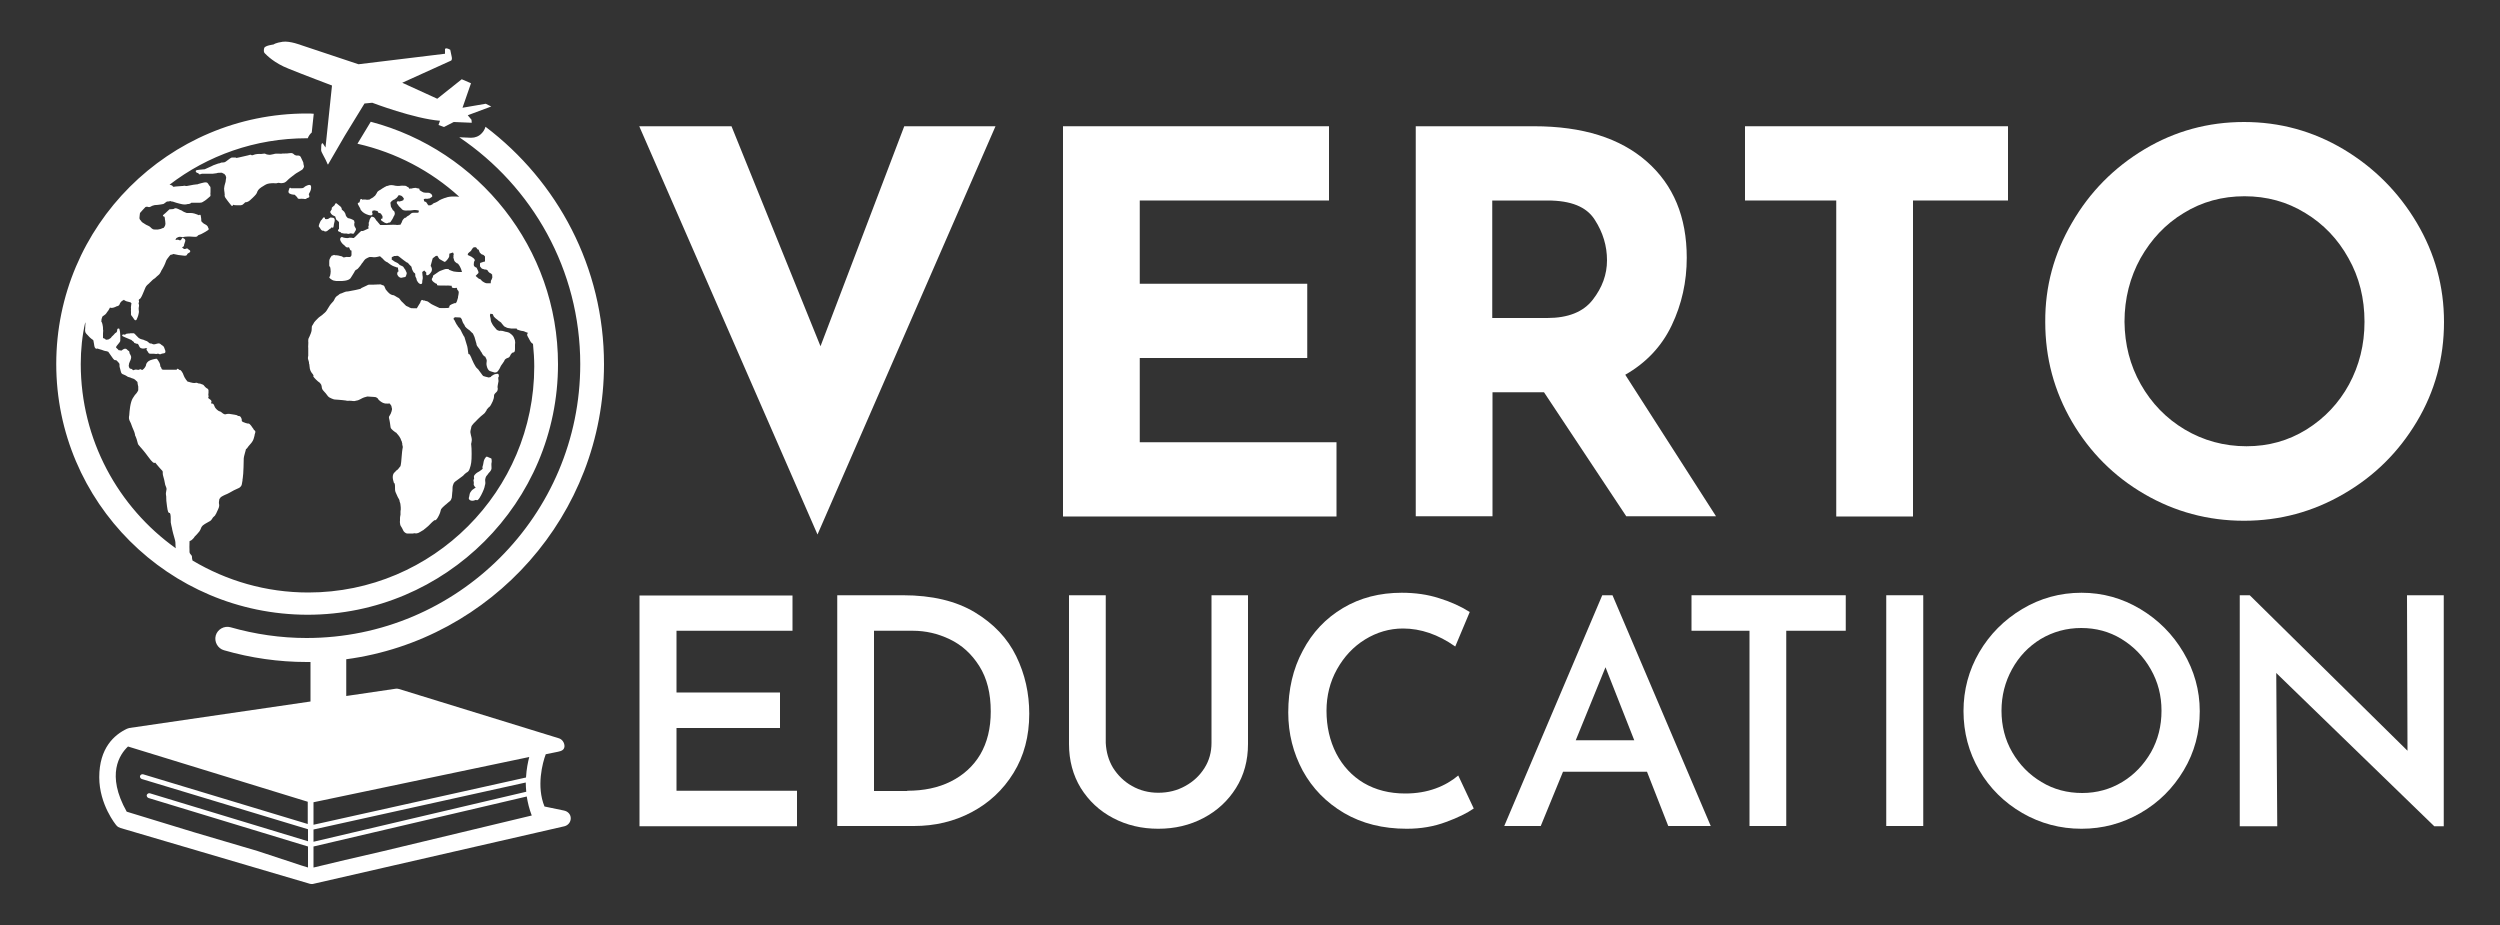
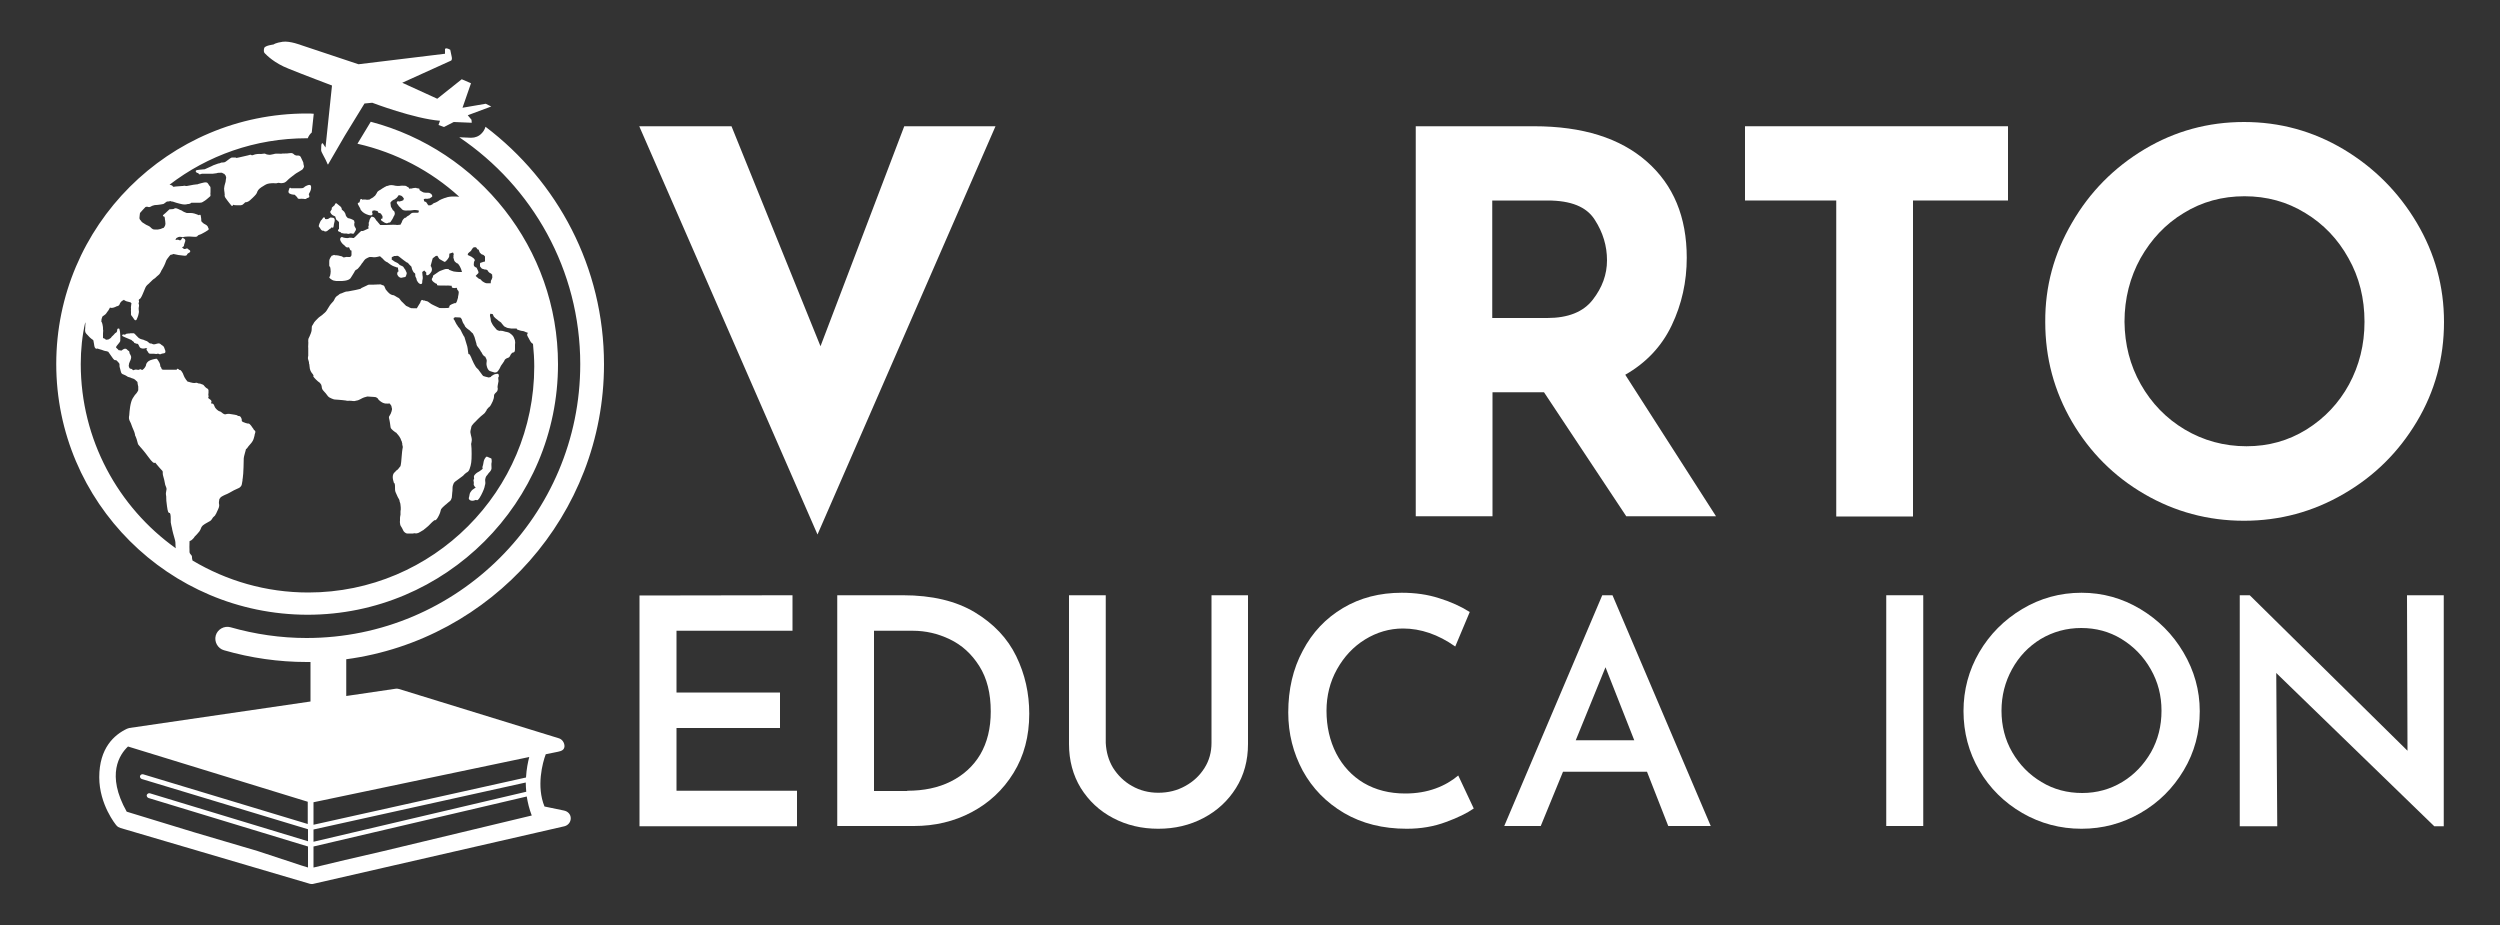
<svg xmlns="http://www.w3.org/2000/svg" version="1.1" id="NEW" x="0px" y="0px" viewBox="0 0 1000 370.1" style="enable-background:new 0 0 1000 370.1;" xml:space="preserve">
  <rect x="0" y="0" width="1000" height="370.1" fill="#333333" stroke="none" />
  <style type="text/css"> .st0{fill:#FFFFFF;} </style>
  <path class="st0" d="M120.4,18" />
  <g>
    <g>
      <path class="st0" d="M188.6,47.9l0.1,1.2l-7.2-0.3l-3.9,2l-2.2-0.8l0.6-1.7c-10.3-0.8-27.1-7.2-27.1-7.2l-3.1,0.3l-7.9,12.9 l-6.5,11.2c-0.2,0.6-0.4,0.1-0.4,0.1s-0.1-0.2-0.2-0.5l-0.6-1.3c-0.4-0.7-0.8-1.5-1.1-2.1l-0.4-0.8c-0.3-0.6-0.3-1-0.2-2.4 c0-1.4,0.6-1.2,0.6-1.2l1.1,1.7l2.6-24.8l0,0c0,0-11.4-4.3-17.3-6.7c-5.9-2.3-8.9-5.5-9.6-6.2c-0.7-0.7-0.2-2.1-0.2-2.1 c0.3-1,3.7-1.4,3.7-1.4s0.8-0.7,3.7-1.1c2.9-0.4,7.5,1.4,7.5,1.4l22.8,7.6l34.6-4.2l0-1.1l0-0.6c0,0-0.1-1.1,2.1,0.1l0.6,2.9 c0,0,0.3,1.3-0.4,1.5l-19.4,8.8l14,6.4l9.8-7.8l3.7,1.6l-3.4,9.8l9.3-1.6l2.2,1.1l-9.4,3.5L188.6,47.9z M133.3,86.2l0.8,0.4 c0.1,0.2,0.1,0.6,0.3,0.8c-0.1,0.3,0.1,0.4,0.4,0.7l0.5,0.4l0.3,0.4v2.8c-0.2,0-0.4,0.1-0.4,0.3c0,0.1,0,0.1,0,0.2 c0,0.2,0.1,0.3,0.3,0.4l0.5,0.2c0,0,0,0,0,0c0.3,0.1,0.4,0.2,0.4,0.2c0.1,0.3,0.3,0.3,0.8,0.3c0.1,0,0.1,0,0.1,0 c0.1,0.2,0.3,0.1,0.8,0.1c0.4,0,0.7,0,0.9,0.1c0.3,0.1,0.6,0.1,1-0.1c0.2-0.1,0.8,0,1.1,0.1c0,0,0.1,0,0.1,0 c0.2,0,0.3-0.1,0.4-0.2c0.2-0.3,0.3-0.5,0.4-0.7c0.4-0.6,0.6-0.9,0.1-1.6c-0.4-0.6-0.4-0.9-0.4-1.2c0-0.1,0-0.2,0-0.3 c0.1-0.2,0.2-0.6,0-0.9c0,0,0-0.1,0-0.1c0-0.3-0.2-0.4-0.6-0.6c-0.1-0.1-0.2-0.1-0.2-0.1l0,0c0,0,0,0,0,0l0,0c0,0,0,0,0,0 c-0.1,0-0.2-0.1-0.4-0.2c-0.5-0.2-0.8-0.2-1-0.3c-0.3,0-0.3,0-0.5-0.2c-0.5-0.5-0.6-0.7-0.7-1l-0.1-0.4c0,0,0-0.1,0-0.1l-0.5-0.9 c0,0-0.1-0.1-0.1-0.1l-0.9-0.8c0-0.1,0-0.2,0-0.2c0-0.4-0.3-0.9-0.9-1.3l-1.1-0.9c-0.1-0.1-0.2-0.1-0.3-0.1 c-0.1,0-0.2,0.1-0.3,0.2c-0.1,0.1-0.2,0.3-0.2,0.5c0,0-0.1,0.1-0.2,0.2l-0.8,0.7c-0.1,0.1-0.2,0.2-0.2,0.3v0.5l-0.5,0.8 c-0.1,0.1-0.1,0.2-0.1,0.4C132.5,85.9,133.3,86.2,133.3,86.2z M128,91.2c0.3,0.6,0.7,1.2,1.4,1.1c0.1,0,0.1,0,0.2,0.1 c0.1,0.1,0.3,0.2,0.6,0.2c0.2,0,0.5-0.1,0.8-0.3c0.2-0.2,0.3-0.3,0.5-0.4c0.3-0.3,0.4-0.3,0.5-0.4c0.3-0.1,0.4-0.2,0.5-0.4 c0,0,0.1-0.1,0.2-0.2c0.1,0.1,0.3,0.2,0.4,0.2c0.3-0.1,0.3-0.3,0.4-0.9c0-0.3,0.1-0.7,0.2-1.1c0.2-0.7,0.3-1.3,0-1.7 c-0.1-0.1-0.3-0.3-0.6-0.3l-0.8-0.1c-0.1,0-0.2,0-0.3,0.1l-0.8,0.5c-0.4,0.1-0.9,0.1-1.2,0c0-0.2,0-0.5-0.2-0.6 c-0.3-0.2-0.5,0-0.9,0.6c-0.2,0.3-0.3,0.4-0.3,0.4c-0.2,0.1-0.2,0.1-0.5,0.7c-0.5,1-0.6,1.7-0.6,1.7c0,0.1,0,0.2,0.1,0.3 C127.8,90.9,127.9,91.1,128,91.2z M89.9,78.5c0.1,0.4,0.2,0.6,1.2,1.9l0.7,0.9c0.7,0.9,0.9,1.1,1,1.1c0.1,0,0.1,0,0.2-0.1 c0.2-0.1,0.2-0.2,0.2-0.4c0.5,0.2,0.9,0.2,1.5,0.2c0.3,0,0.4,0,0.6,0c0.3,0,0.5,0,1,0c0.7-0.1,0.9-0.3,1.3-0.7 c0.1-0.1,0.2-0.2,0.3-0.3c0.2-0.2,0.2-0.2,0.3-0.2c0.2,0,0.4,0,0.9-0.2c0.7-0.3,1.1-0.8,2-1.6l0.7-0.7c0.8-0.8,1-1.3,1.1-1.7 c0.1-0.2,0.2-0.4,0.4-0.7c0.5-0.7,1.8-1.5,2.7-2c0.7-0.4,1.2-0.6,2.5-0.7c0.7-0.1,1,0,1.3,0c0.4,0,0.7,0.1,1.2-0.1 c0.3-0.1,0.5-0.1,0.9,0c0.3,0.1,0.7,0.1,1.3,0c0.8-0.1,1.3-0.6,1.8-1.1c0.3-0.3,0.6-0.6,1-0.9c0.7-0.5,0.8-0.6,0.9-0.7 c0,0,0.1-0.1,0.4-0.3c0.2-0.1,0.4-0.3,0.5-0.4c0.4-0.3,0.8-0.6,1.9-1.2c1.2-0.7,1.3-0.8,1.5-1.1c0-0.1,0.1-0.1,0.1-0.2 c0.4-0.5,0.3-0.9,0.2-1.2c0-0.1-0.1-0.3-0.1-0.4c0-0.6-0.1-0.8-0.3-1.2l-0.8-1.7c-0.3-0.6-0.9-0.6-1.4-0.6c-0.2,0-0.3,0-0.4,0 c-0.5-0.1-0.7-0.2-1.2-0.7c-0.5-0.4-1.1-0.3-1.8-0.2c-0.4,0.1-0.9,0.1-1.5,0.1c-0.8,0-1.2,0-1.5,0.1c-0.5,0-1.9-0.1-2.5,0 c-0.2,0.1-0.5,0.1-0.8,0.2c-0.4,0.1-0.7,0.1-1,0.2c-0.3,0.1-1.7-0.1-1.9-0.3c-0.3-0.2-0.7-0.2-1.1-0.1c-0.3,0-0.5,0.1-0.8,0.1 c-0.7-0.1-2.3,0-3.1,0.4c-0.5,0.2-0.7,0.1-0.8,0c-0.1-0.1-0.2-0.1-0.4-0.1c0,0-1.3,0.4-4.6,1.1c-0.4,0.1-0.7,0.1-0.9,0.2 c-0.1-0.1-0.3-0.2-0.5-0.2c-0.2,0-0.5,0-0.7,0c-0.2,0-0.5,0-0.7,0c-0.3,0.1-0.8,0.4-2.2,1.5c-0.6,0.5-1.1,0.5-1.5,0.5 c-0.3,0-0.6,0-0.9,0.2c-0.2,0.1-0.5,0.2-0.8,0.2c-0.5,0.2-1.2,0.4-2.2,0.8l-0.1,0.1c-1.6,0.7-2.7,1.2-3.1,1.4l-2.2,0.2 c-0.8,0.1-1.4,0.1-1.4,0.6c0,0.3,0.2,0.6,1.1,0.8l0,0.1c0,0.1,0.2,0.3,0.3,0.3c0.2,0.1,0.5,0,0.7-0.1c0.2-0.1,0.4-0.1,0.5-0.1H85 c0.3,0,0.4,0,0.5-0.1c0,0,0.1,0,0.3,0c0.5-0.1,0.6-0.1,0.8-0.1c0.1,0,0.1,0,0.3-0.1c0.4-0.1,0.4-0.1,1.6-0.1c0.1,0,0.2,0,0.3,0 c0.1,0.1,0.3,0.2,0.5,0.3c0.5,0.1,0.5,0.2,0.6,0.4c0.1,0.1,0.2,0.3,0.4,0.5c0,0,0,0,0,0c0,0.1,0,0.2,0.1,0.4 c0.1,0.3,0.1,0.4,0,0.8c0,0.2-0.1,0.4-0.1,0.7c0,0.5-0.1,0.6-0.2,1c-0.1,0.3-0.2,0.6-0.3,1.1c-0.2,1.1-0.2,1.2-0.1,2 c0,0.2,0.1,0.4,0.1,0.7c0.1,0.8,0.1,1,0.1,1C89.8,78.2,89.8,78.3,89.9,78.5z M123.7,77.3c0.6-1,0.7-1.7,0.7-1.7 c0-0.2,0.1-0.8,0-1.1c0-0.1-0.1-0.4-0.4-0.5c-0.3-0.1-0.7,0-1.2,0.2l-0.8,0.4c0,0-0.1,0-0.1,0.1l-0.1,0.1 c-0.5,0.4-0.6,0.5-1.7,0.5h-2.3c-0.3,0-0.6,0-0.8,0c-0.2,0-0.4,0-0.6,0c-0.1-0.1-0.2-0.2-0.3-0.2c0,0,0,0,0,0 c-0.3,0-0.4,0.3-0.5,0.7c0,0.1-0.1,0.2-0.1,0.3c-0.1,0.3-0.2,0.7,0,1c0.2,0.3,0.4,0.4,1,0.6c0.5,0.1,0.9,0.2,1.2,0.2 c0.3,0,0.3,0,0.3,0.1l0.1,0.1c0.2,0.2,0.2,0.3,0.7,0.7c0.1,0.1,0.1,0.1,0.1,0.2c0.2,0.6,0.7,0.6,1.5,0.5c0.7,0,1.1,0,1.4,0.1 c0.1,0,0.2,0,0.4,0c0.2,0,0.4-0.1,0.5-0.3c0,0,0.2-0.1,0.3-0.1c0.2-0.1,0.5-0.1,0.7-0.4c0-0.1,0.1-0.3,0-0.5 c0-0.1-0.1-0.1-0.1-0.2c0,0,0,0,0.1-0.1C123.4,77.8,123.5,77.6,123.7,77.3z M58.7,139.5c-0.2,0.3-0.1,0.5,0.3,1 c0.2,0.2,0.3,0.4,0.3,0.5c0.3,0.5,0.5,0.5,1.4,0.5l0.4,0c0.9,0,1.1,0,1.2,0.1c0.2,0,0.3,0,0.7-0.1c0.2-0.1,0.4,0,0.6,0.1 c0.1,0.1,0.3,0.1,0.5,0.1c0.2,0,0.3-0.1,0.5-0.2c0.1,0,0.3,0,0.4-0.1c0.4,0,0.9-0.1,1.1-0.4c0.1-0.2,0.1-0.5,0-0.8 c-0.1-0.2-0.1-0.4-0.2-0.5c-0.2-0.7-0.4-1.3-1.1-1.6c-0.2-0.1-0.3-0.2-0.4-0.3c-0.4-0.4-0.8-0.6-1.7-0.3c-1,0.3-1.3,0.3-1.7,0.1 c-0.3-0.2-0.5-0.2-0.7-0.2c-0.2,0-0.4,0-0.7-0.3c-0.3-0.2-0.4-0.3-0.5-0.4c-0.2-0.2-0.4-0.3-0.8-0.4c-0.2-0.1-0.4-0.2-0.5-0.2 c-0.3-0.1-0.5-0.3-0.9-0.3c-0.5-0.1-1.1-0.4-1.4-0.6c-0.1-0.1-0.2-0.2-0.3-0.3c-0.2-0.2-0.4-0.4-0.6-0.6c-0.3-0.4-0.9-0.9-0.9-0.9 c-0.1-0.1-0.2-0.1-0.3-0.1h-1.1c0,0-0.1,0-0.1,0c-0.2,0.1-0.5,0.1-0.8,0.1c-0.6,0-1,0.1-1.3,0.4c0,0,0,0.1-0.1,0.1 c-0.1,0-0.3-0.1-0.4-0.1c-0.1,0-0.5-0.1-0.7,0.2c-0.1,0.4-0.1,0.4,1.3,1l1.9,0.8c0.2,0.1,0.3,0.1,0.5,0.2c0.1,0.2,0.4,0.4,0.7,0.6 c0.2,0.2,0.3,0.2,0.3,0.3c0,0.3,0.2,0.3,0.8,0.5c0.2,0.1,0.5,0.2,0.7,0.1c0,0,0.1,0.1,0.1,0.1c0.2,0.3,0.3,0.5,0.4,0.7 c0.2,0.5,0.4,1,1.3,1.1c0.6,0.1,0.9,0,1.2-0.1c0.3-0.1,0.4-0.1,0.6,0l0.4,0.3c-0.1,0-0.2-0.1-0.2-0.1 C59.1,139.3,58.9,139.3,58.7,139.5z M190,195.2c-1.1,0.7-1.3,0.9-1.6,1.4l-0.1,0.1c-0.4,0.6-0.5,1-0.6,1.8c0,0.2-0.1,0.3-0.1,0.4 c-0.1,0.3-0.2,0.7,0.3,1.1c0.3,0.2,0.6,0.3,1,0.3c0.4,0,0.9-0.1,1.3-0.3c0.2-0.1,0.3,0,0.3,0c0.6,0.3,0.8-0.2,1.3-0.8 c0.9-1.4,1.8-3.5,2-4.3c0-0.2,0.1-0.3,0.1-0.5c0.2-0.5,0.3-1.1,0.2-1.8c-0.1-0.7,0-1.2,0.2-1.7c0.1-0.3,0.3-0.6,0.7-1l0.2-0.3 c0.1-0.1,0.2-0.2,0.3-0.4c0.6-0.6,1.2-1.3,1.1-2.1l0-0.2c0-0.6-0.1-1.3,0-1.7c0.2-0.5,0-1.5,0-1.6c0-0.1-0.1-0.3-0.3-0.3l-1.4-0.6 c-0.2-0.1-0.4,0-0.5,0.1c-0.7,0.8-0.9,1.5-1,2.2c-0.1,0.7-0.2,1.1-0.4,1.7c-0.1,0.4,0,0.6,0.1,0.8c-0.1,0.1-0.2,0.2-0.6,0.5 c-0.7,0.5-1.1,0.8-1.4,0.9c-0.3,0.2-0.5,0.3-0.7,0.5c-0.1,0.1-0.2,0.2-0.3,0.3c-0.2,0.2-0.4,0.4-0.5,0.7c-0.1,0.2,0,0.4,0,0.7 c0,0.2,0.1,0.4,0,0.5c-0.3,0.3-0.2,0.8-0.1,1.2c0,0.3,0.1,0.5,0,0.7c-0.1,0.4,0.1,0.7,0.3,1c0.1,0.1,0.2,0.3,0.2,0.3 C190.4,195,190.3,195.1,190,195.2z M22.5,145.6c0-55.3,45-100.2,100.2-100.2c0.9,0,1.9,0,2.8,0.1l-0.8,7.5 c-0.7,0.6-1.2,1.3-1.6,2.3c-0.1,0-0.2,0-0.4,0c-20.6,0-39.7,6.9-54.9,18.6c0.3,0,0.6,0.1,1,0.3c0.2,0.1,0.4,0.3,0.4,0.5 c0,0,0,0,0,0c0.3,0,0.7,0,1.1-0.1c1.7-0.1,2.3-0.2,2.6-0.2c0.3,0,0.3,0,0.7-0.1c0.4,0,0.5,0,0.7,0.1c0.1,0,0.3,0.1,1.5-0.2 c1.1-0.2,1.4-0.3,1.6-0.3c0.1,0,0.1,0,0.8-0.1c0.6-0.1,0.8-0.1,0.9-0.1c0,0,0.1,0,0.2-0.1c0.6-0.2,1.9-0.5,1.9-0.5 c0.4-0.1,1.5-0.4,1.9,0.2c0.2,0.2,0.3,0.4,0.4,0.6c0.1,0.1,0.1,0.2,0.2,0.3c0,0,0.1,0.1,0.1,0.1c0.2,0.2,0.4,0.4,0.4,0.9 c0,0.1,0,0.3,0,0.5c0,0.5,0,0.9,0,1.3c-0.1,0.2,0,0.7,0,1.1c0,0.1,0,0.3-0.1,0.4c0,0-0.7,0.6-1.4,1.2c-0.7,0.5-0.7,0.6-1.3,0.9 c-0.1,0.1-0.2,0.1-0.3,0.2c-0.4,0.2-0.6,0.3-1.3,0.3h-1.3c-0.5,0-0.9,0-1.1,0c-0.4,0-0.6,0-0.8,0c-0.1,0-0.1,0-0.2,0.1 c-0.2,0.2-0.4,0.3-0.9,0.4c-0.2,0-0.3,0-0.4,0c-0.1,0-0.1,0-0.3,0.1c-0.9,0.2-1.9,0-1.9,0c-0.1,0-1.8-0.4-2.4-0.6 c-0.6-0.2-0.6-0.2-1.2-0.4c-0.1,0-0.3-0.1-0.4-0.1c-0.1,0-0.1,0-0.2,0c-0.2,0-0.4-0.1-0.6-0.2c-0.1,0-0.1,0-0.2,0.1 c-0.5,0.1-0.7,0.1-0.9,0.1c-0.2,0-0.3,0-0.8,0.4c-0.2,0.2-0.3,0.3-0.4,0.3c-0.3,0.3-0.4,0.3-1,0.4l-0.6,0.1 c-0.8,0.1-1.3,0.2-1.7,0.2c-0.4,0-0.7,0-1.2,0.2c-0.4,0.1-0.7,0.2-0.9,0.4c-0.4,0.2-0.7,0.3-1.1,0.2c-0.3-0.1-0.4-0.2-1.1,0 c-0.8,0.8-1.5,1.6-2.2,2.4c0,0.3-0.1,0.5-0.1,0.7c-0.1,1-0.2,1.5,0,1.8c0.1,0.2,0.3,0.4,0.4,0.5c0.2,0.3,0.3,0.5,0.7,0.8 c0.2,0.1,0.4,0.3,0.5,0.3c0.2,0.1,0.3,0.2,0.6,0.4c0.5,0.3,0.5,0.3,1.2,0.6c0.5,0.2,0.8,0.5,1,0.7c0.1,0.1,0.2,0.2,0.3,0.3 c0.1,0.1,0.2,0.1,0.3,0.2c0.2,0.2,0.4,0.3,0.9,0.3c0.4,0,0.6,0,0.8,0c0.2,0,0.3,0,0.6,0c0.2,0,0.3-0.1,0.5-0.1 c0.4-0.1,0.7-0.1,1-0.3c0.2-0.1,0.4-0.2,0.6-0.2c0.2-0.1,0.2-0.1,0.2-0.1c0.1-0.1,0.1-0.2,0.2-0.3c0.2-0.2,0.3-0.5,0.4-0.8 c0.1-0.5,0.1-0.6,0-1.3c0-0.2,0-0.5-0.1-0.7c0-0.3-0.1-0.9-0.1-1c-0.1-0.1-0.1-0.2-0.2-0.4c-0.2,0-0.3,0-0.4-0.1 c-0.2-0.2-0.2-0.3,0.1-0.6v0c0,0,0,0,0,0c0.1-0.1,0.4-0.4,0.7-0.6l1.6-1.5c0.1-0.1,0.2-0.1,0.3-0.1c0.4,0,1.1,0,1.4-0.1 c0.1,0,0.1-0.1,0.2-0.1c0.4-0.3,0.8-0.3,1.7,0.1c0.5,0.3,0.9,0.4,1.1,0.5c0.3,0.1,0.5,0.2,0.7,0.4c0.3,0.2,0.8,0.4,1.1,0.5 l0.2,0.1c0.1,0,0.2,0.1,0.4,0.1c0.1,0,0.2,0,0.3,0c0,0,0,0,0,0c0.1,0,0.2,0,0.4,0c0.3,0,0.5,0,0.7,0c0.4,0,0.8,0,1.5,0.2 c0.9,0.3,1.5,0.5,1.9,0.7c0.1-0.1,0.2-0.2,0.3-0.2c0,0,0,0,0,0c0.4,0,0.4,0.2,0.5,1c0.1,0.5,0.1,0.9,0.1,1.1c0,0.5,0,0.5,0.2,0.7 c0.4,0.4,0.6,0.6,0.9,0.8c0,0,0,0,0,0l0.4,0.2c1,0.5,1.2,1,1.3,1.5c0.1,0.1,0.2,0.3,0.2,0.4c0,0.3-0.3,0.5-1.3,1.1l-0.9,0.5 c-0.8,0.5-1,0.5-1.8,0.8c-0.3,0.1-0.3,0.2-0.4,0.3c-0.3,0.4-0.6,0.5-1.8,0.4c-1.8-0.2-3.3,0-3.4,0l-0.8,0.2 C72,94.6,71.5,94.7,71,95c-0.5,0.2-0.6,0.4-0.7,0.7c0,0.1-0.1,0.2-0.1,0.3c0.1,0,0.3,0,0.5-0.1c0.5-0.1,0.9,0.1,1.1,0.2 c0.3,0.1,0.3,0.1,0.5-0.1c0.3-0.3,0.4-0.4,0.4-0.5c0-0.1,0.2-0.3,0.3-0.3c0.2-0.1,0.4,0.1,0.5,0.2c0.1,0,0.1,0.1,0.2,0.1 c0.5,0.3,0.5,0.7,0.3,1.3c-0.1,0.3-0.2,0.4-0.2,0.6c-0.1,0.3-0.2,0.4-0.2,0.8c-0.1,0.5-0.5,0.6-0.8,0.7c0.6,0.6,0.6,0.6,0.9,0.7 l0.2,0c0.1,0,0.3,0,0.4-0.1c0.2-0.1,0.8-0.3,1.1,0.3c0,0,0.1,0.1,0.2,0.1c0.2,0.1,0.5,0.3,0.5,0.6c0,0.4-0.4,0.6-0.8,0.8 c-0.3,0.2-0.4,0.3-0.4,0.4c-0.2,0.6-0.6,0.7-1.9,0.5c-1.4-0.1-2.2-0.3-2.6-0.4c-0.5-0.1-0.7-0.1-0.9-0.2c0,0-0.1,0-0.1,0 c-0.5,0.2-0.8,0.3-1,0.3c-0.2,0-0.2,0-0.7,0.6c-0.7,0.8-1.1,1.5-1.2,1.7c-0.1,0.3-0.6,1.8-1.5,3.3c-0.4,0.6-0.6,1-0.7,1.3 c-0.3,0.5-0.4,0.8-1,1.3c-0.4,0.3-0.7,0.6-0.9,0.8c-0.3,0.3-0.5,0.5-0.9,0.7c-0.3,0.2-0.6,0.5-0.8,0.7c-0.2,0.2-0.4,0.4-0.5,0.5 c-0.2,0.1-0.3,0.3-0.5,0.5c-0.2,0.2-0.4,0.4-0.8,0.7c-0.4,0.4-0.5,0.6-0.6,0.8c-0.1,0.1-0.1,0.2-0.2,0.4c-0.1,0.2-0.3,0.7-0.5,1.2 c-0.4,0.9-0.8,2-1.2,2.6c-0.2,0.4-0.5,0.6-0.7,0.7c-0.2,0.2-0.2,0.2-0.2,0.4c0.2,0.5,0.1,0.8,0,1c-0.1,0.2-0.1,0.2,0,0.5 c0.2,0.5,0.1,1,0,1.4c0,0.3-0.1,0.7,0,1c0.1,0.7,0.1,0.9,0,1.2c0,0.1-0.1,0.3-0.1,0.5c-0.1,0.7-0.7,2-0.8,2.2 c-0.1,0.1-0.2,0.2-0.3,0.2c-0.1,0-0.3,0-0.4-0.1c0,0-0.4-0.4-0.8-1.1c-0.1-0.2-0.2-0.3-0.3-0.4c-0.2-0.2-0.5-0.5-0.4-1.1 c0-0.3,0-0.5,0-0.7c0-0.3-0.1-0.5,0-0.9c0-0.2,0-0.3,0-0.4c0-0.1-0.1-0.4,0-0.8c0-0.3,0.1-0.5,0.1-0.8c0.1-0.5,0.1-0.6,0-0.6 c-0.1,0-0.2-0.1-0.3-0.3c0,0-0.1,0-0.1,0c-0.3-0.1-0.6-0.1-0.8-0.2c-0.5-0.1-0.9-0.2-1.4-0.5c-0.1-0.1-0.2-0.1-0.3-0.3 c-0.1,0.1-0.2,0.1-0.3,0.2c-0.5,0.2-0.6,0.3-1.1,0.9c-0.2,0.3-0.3,0.5-0.3,0.6c-0.2,0.4-0.3,0.7-1.1,0.9c-0.4,0.1-0.4,0.1-0.5,0.2 c-0.2,0.1-0.4,0.2-1.1,0.4c-0.5,0.1-0.9,0.1-1.2-0.1c0,0.1-0.1,0.1-0.1,0.2c-0.1,0.2-0.2,0.4-0.5,0.9c-0.3,0.4-0.4,0.6-0.6,0.8 c-0.2,0.3-0.3,0.5-0.6,0.8c-0.3,0.3-0.6,0.4-0.8,0.6c-0.2,0.1-0.4,0.2-0.4,0.3c0,0,0,0.1-0.1,0.2c-0.1,0.2-0.2,0.5-0.3,0.9l0,0.3 c-0.1,0.4-0.1,0.6,0,0.8c0.2,0.1,0.2,0.3,0.4,1c0.2,0.8,0.2,1.3,0.2,1.6c0,0.1,0,0.2,0,0.3c0.1,0.2,0.1,0.7,0,1.7 c0,0.2,0,0.4,0,0.6v0.5c0,0.2,0,0.4,0,0.5c0,0.1,0,0.1,0,0.2c0,0,0.1,0.1,0.5,0.2c0.2,0.1,0.5,0.2,0.6,0.5c0,0,0.1,0,0.2,0 c0.5-0.1,0.7-0.1,0.8-0.1c0,0,0.1,0,0.2-0.1c0.4-0.2,0.8-0.5,0.9-0.6c0.1-0.2,0.3-0.5,0.8-0.9c0.2-0.2,0.3-0.3,0.4-0.4 c0.2-0.2,0.3-0.5,0.9-0.8c0.3-0.2,0.4-0.8,0.4-1.1c0-0.2,0.1-0.5,0.5-0.5c0,0,0,0,0,0c0.4,0,0.4,0.1,0.6,1.3 c0.2,2,0.1,3.2,0.1,3.6c0,0.3-0.3,0.7-0.8,1.3c-0.9,1-0.9,1.3-0.9,1.3c0,0.1,0.1,0.1,0.1,0.2c0,0,0.1,0.1,0.1,0.1 c0.5,0.4,0.7,0.7,0.9,0.9c0,0,0,0,0,0c0.4,0,0.6,0,0.8,0.1c0.2,0.1,0.2,0.1,0.3,0c0.1-0.1,0.2-0.1,0.3-0.2c0.4-0.3,1.3-1,2.1,0 c0.2,0.2,0.3,0.3,0.3,0.3c0.4,0,0.4,0.3,0.5,0.8c0,0.3,0.1,0.4,0.3,0.7c0.2,0.4,0.5,0.8,0.3,1.6c-0.1,0.5-0.3,0.9-0.5,1.3 c-0.1,0.3-0.2,0.6-0.3,0.8l0,0.2c-0.1,0.3-0.1,0.5-0.1,0.7c0,0.1,0,0.2,0.1,0.3c0,0.3,0.1,0.4,0.2,0.5c0.1,0.1,0.1,0.1,0.1,0.2 l0.8,0.2c0.1,0,0.2,0.1,0.3,0.3c0.1,0.1,0.2,0.3,0.6,0.1c0.6-0.3,1.1-0.1,1.4-0.1c0.2,0.1,0.4,0.1,0.5,0l0.6-0.2 c0.2,0,0.3,0,0.4,0.1c0,0,0.3,0.3,0.4,0.2c0.4-0.3,0.6-0.4,0.9-0.8l0.2-0.3c0.2-0.3,0.4-0.6,0.4-0.9c0.1-0.5,0.3-1,1.1-1.6 c0.7-0.5,2.7-0.9,3-0.9c0.2,0,0.3,0,0.4,0.2c0.6,0.8,1.2,1.8,1.2,2.5c0,0.1,0,0.2,0,0.3c0.3,0.3,0.4,0.6,0.5,0.9 c0.1,0.4,0.2,0.5,1.4,0.5c1.2,0,1.5,0,1.8,0c0.2,0,0.4,0,1.1,0c0.9,0,1.3,0,1.6,0c0.1,0,0.2,0,0.2,0c0-0.2,0.1-0.3,0.1-0.3 c0.3-0.2,0.4-0.1,0.9,0.3c0.1,0.1,0.1,0.1,0.2,0.1c0,0,0.1,0,0.1,0c0.2,0,0.3,0.1,0.7,0.6c0.4,0.6,0.6,1,0.7,1.4 c0.1,0.2,0.2,0.5,0.4,0.9c0.3,0.6,0.9,1.4,1.3,1.8c0.3,0,0.6,0,0.9,0.2c1,0.3,1.5,0.3,1.7,0.3c0,0,0.1,0,0.2,0 c0.3-0.1,0.8-0.2,1.3,0.1c0.2,0.1,0.3,0.1,0.5,0.1c0.3,0,0.6,0.1,1,0.3c0.2,0.1,0.3,0.1,0.3,0.1c0.3,0.1,0.5,0.2,1,0.9 c0.3,0.3,0.5,0.5,0.7,0.6c0.5,0.2,0.8,0.5,0.7,1.4l0,0.4c-0.1,0.8-0.1,1,0,1.2c0.1,0.3,0,0.5-0.1,0.7l0,0.2 c0.1,0.1,0.3,0.3,0.5,0.4c0.3,0.2,0.7,0.5,0.8,0.9c0,0.3-0.1,0.6-0.2,0.7c0,0,0,0,0,0.1c0.1,0.1,0.2,0.1,0.3,0.1 c0.5,0,0.8,0.2,1.1,1.1c0.3,1,1.6,1.9,1.9,2c0,0,0,0,0,0c0.3,0,0.6,0.2,1,0.5c0.3,0.3,0.7,0.6,1.1,0.7c0.2,0.1,0.3,0,0.5,0 c0.4-0.1,1-0.3,2.4,0c1.1,0.2,1.5,0.2,1.7,0.3c0.3,0,0.4,0.1,0.7,0.3c0.1,0.1,0.3,0.1,0.4,0.1c0.3,0,0.7,0.1,1,0.8 c0.2,0.3,0.2,0.6,0.2,0.9c0,0.4,0.1,0.5,0.5,0.7c1,0.4,1.3,0.5,1.8,0.6c0.1,0,0.1,0,0.2,0c0.4,0,0.6,0.1,1.1,0.7 c0.2,0.2,0.4,0.5,0.5,0.7c0.4,0.5,0.7,0.9,0.8,1.2c0.7,0.3,0.6,0.8,0.4,1.4c-0.1,0.3-0.2,0.6-0.2,0.9c-0.2,0.8-0.4,1.8-1.2,2.8 l-0.6,0.7c-0.6,0.7-0.8,0.9-1.1,1.4c-0.2,0.2-0.3,0.4-0.5,0.4c0,0.1-0.1,0.3-0.2,0.8l-0.2,0.7c-0.3,1.1-0.5,1.9-0.5,2.2 c0,0.5-0.1,6.4-0.4,8c-0.1,0.3-0.1,0.6-0.1,0.9c-0.2,1.3-0.3,2.1-0.8,2.5c-0.1,0.1-0.2,0.2-0.2,0.2c-0.2,0.2-0.4,0.3-1.1,0.6 c-0.9,0.4-1.6,0.7-3.1,1.6c-0.7,0.4-1.2,0.6-1.7,0.8c-0.5,0.2-0.8,0.4-1.2,0.6c-0.2,0.1-0.4,0.3-0.5,0.3c0,0-0.1,0.1-0.2,0.2 l-0.1,0.2c-0.4,0.4-0.4,0.4-0.5,1.4c-0.1,0.4,0,0.7,0,0.9c0.1,0.5,0.2,1-0.3,2.1c-0.3,0.6-0.5,1-0.6,1.3c-0.2,0.5-0.3,0.7-0.6,1.1 c0,0,0,0,0,0c0,0.2-0.2,0.3-0.5,0.6c-0.5,0.4-0.6,0.7-0.8,1c-0.1,0.2-0.2,0.3-0.3,0.4c-0.2,0.3-0.8,0.6-1.7,1.1 c-0.5,0.3-1.1,0.6-1.3,0.8c-0.1,0.1-0.2,0.2-0.3,0.2c0,0.1-0.1,0.1-0.2,0.2c-0.4,0.4-0.5,0.7-0.6,1c-0.1,0.3-0.3,0.7-0.6,1.2 c-0.5,0.7-1,1.1-1.3,1.5c-0.2,0.2-0.4,0.4-0.6,0.6c-0.1,0.2-0.2,0.2-0.2,0.3c-0.1,0.2-0.2,0.3-0.8,0.9c-0.5,0.5-0.8,0.5-1,0.6 c-0.1,0-0.1,0.2-0.1,0.7c-0.1,1.4,0,2.1,0,3l0,0.6c0,0.6,0.3,0.8,0.5,1.1c0.2,0.2,0.5,0.5,0.5,1c0,0.4,0,0.6,0.1,0.9 c0,0.1,0.1,0.3,0.1,0.5c13.6,8.1,29.4,12.8,46.3,12.8c49.9,0,90.4-40.6,90.4-90.4c0-3-0.2-6-0.5-9c-0.1-0.1-0.1-0.1-0.1-0.1 c-0.1-0.1-0.2-0.2-0.3-0.2c-0.5-0.4-0.7-0.9-1-1.4c-0.2-0.3-0.3-0.7-0.6-1.1c-0.5-0.8-0.4-1.2-0.1-1.5l0-0.2c0,0-0.2-0.1-0.3-0.1 c-0.2-0.1-0.5-0.1-0.8-0.3c-0.3-0.2-0.5-0.2-0.9-0.3c-0.3,0-0.8-0.1-1.4-0.3c-0.7-0.2-1-0.3-1-0.6c0,0,0-0.1,0-0.1 c-0.1,0-0.2,0-0.3,0c-0.2,0-0.6,0-1,0c-0.8,0-0.8,0-1,0c-0.1,0-0.2,0-0.6-0.1c-0.7-0.1-0.8-0.1-1-0.2c-0.1,0-0.2-0.1-0.4-0.2 c-0.8-0.3-0.8-0.4-1.7-1.5c-0.1-0.1-0.1-0.1-0.1-0.2c0,0-0.1-0.1-0.1-0.1c-0.3-0.3-0.5-0.4-0.8-0.6c-0.2-0.1-0.4-0.3-0.6-0.5 c-0.2-0.2-0.5-0.4-0.9-0.7c-0.6-0.5-0.8-0.8-0.9-1.2c-0.1-0.2-0.1-0.3-0.3-0.5c0,0-0.1,0-0.1,0c-0.1,0-0.5-0.1-0.8-0.1l0,0.1 c-0.1,0.2-0.2,0.6,0,1.2c0.1,0.5,0.2,0.8,0.2,1.2c0,0.1,0,0.3,0.1,0.4c0,0.3,0.1,0.4,0.2,0.6c0.1,0.2,0.2,0.3,0.3,0.6 c0.3,0.6,0.7,1,0.7,1c0,0,0.7,0.9,1.1,1.3c0.2,0.2,0.3,0.2,0.4,0.2c0.1,0,0.3,0.1,0.4,0.2c0.1,0.1,0.4,0,0.6,0c0.1,0,0.2,0,0.3,0 c0.4,0,0.9,0.1,1.8,0.4l0.6,0.1c0.8,0.2,1,0.3,1.3,0.6c0.1,0.1,0.2,0.2,0.4,0.3c0.6,0.5,0.8,0.8,1,1.2c0,0.1,0.1,0.2,0.1,0.3 c0.3,0.6,0.3,0.7,0.4,1.1l0,0.1c0.1,0.3,0.1,0.8,0,1.5c0,0.4,0,1,0,1.6c0,0.9-0.1,1.4-0.7,1.5c-0.1,0-0.3,0-0.5,0.2 c-0.4,0.4-0.6,0.7-0.7,1c-0.1,0.2-0.1,0.3-0.3,0.5c-0.2,0.3-0.5,0.4-0.8,0.5c-0.2,0.1-0.4,0.1-0.6,0.3c-0.4,0.2-0.4,0.4-0.6,0.6 c0,0.1-0.1,0.2-0.1,0.3c-0.1,0.2-0.4,0.6-0.6,0.9c-0.3,0.5-0.8,1-0.9,1.4c-0.3,0.7-0.5,1-1,1.7c-0.4,0.5-0.8,0.6-1.2,0.6 c-0.2,0-0.4,0-0.5-0.1c0,0-1.1-0.3-1.6-0.5c-0.6-0.3-1-1.1-1.2-2c-0.2-0.7-0.1-1.4,0-2.1c0-0.3-0.1-0.5-0.2-0.8 c-0.1-0.2-0.3-0.4-0.3-0.7c0-0.1-0.1-0.1-0.3-0.2c-0.3-0.2-0.6-0.4-0.9-0.9c-0.3-0.7-0.5-0.9-0.5-0.9c0,0-0.1-0.1-0.1-0.1 c0,0-0.5-1-1.1-1.7c-0.5-0.6-0.6-0.8-0.7-1.2c0-0.1,0-0.1,0-0.2c-0.1-0.4-0.2-0.8-0.4-1.4c-0.2-0.6-0.3-1-0.4-1.4 c-0.1-0.3-0.2-0.5-0.5-1.1c-0.1-0.3-0.2-0.4-0.5-0.6c-0.1-0.1-0.3-0.3-0.6-0.6c-0.4-0.4-0.5-0.5-0.7-0.6c-0.2-0.1-0.4-0.3-0.9-0.7 c-0.6-0.6-0.6-0.6-0.7-0.9c0-0.1-0.1-0.1-0.1-0.3c-0.1-0.2-0.2-0.3-0.3-0.4c-0.1-0.2-0.2-0.3-0.4-0.7c-0.1-0.3-0.2-0.5-0.2-0.6 c-0.1-0.1-0.1-0.3-0.2-0.6c-0.2-0.3-0.4-0.6-0.6-0.7l-2.1-0.1c0,0-0.1,0.1-0.1,0.1l-0.3,0.1c0,0-0.1,0.1-0.1,0.2l-0.1,0.3 c0,0,0.2,0.3,0.3,0.4c0,0,0,0.1,0.1,0.1c0,0,0.5,1.1,0.8,1.6l0.3,0.4c0.2,0.4,0.4,0.7,0.8,1.1c0.5,0.6,0.6,0.8,1,1.7l0.2,0.4 c0.5,1.1,0.8,1.4,0.8,1.4c0.1,0,0.1,0.1,0.1,0.2l0.9,3c0,0,0.3,0.6,0.5,2.6c0.1,1,0.2,1.1,0.2,1.1c0.2,0.1,0.5,0.1,0.6,0.4 c0.1,0.2,0.2,0.5,0.4,0.8c0.2,0.5,0.5,1.3,1.1,2.5l0.5,0.9c0.4,0.7,0.4,0.7,0.6,0.9l0.2,0.2c0.5,0.4,0.7,0.7,0.8,0.9 c0.1,0.1,0.1,0.2,0.3,0.4c0.2,0.2,0.4,0.5,0.6,0.8c0.3,0.4,0.6,0.9,0.8,1c0.2,0.1,1.3,0.4,2.2,0.6l0.8-0.2c0,0,0,0,0,0 c0.1-0.1,0.2-0.2,0.2-0.3c0.3-0.2,0.4-0.3,0.6-0.4c0.1,0,0.2-0.1,0.3-0.2c0.5-0.3,1.5-0.4,1.6-0.4c0.2,0,0.3,0.1,0.4,0.2 c0,0.1,0.4,0.8-0.1,1.3c0,0.1,0,0.7,0.1,1.3c0,0.1,0,0.1,0,0.2l-0.3,1.6c-0.1,0.6-0.1,0.8-0.1,0.8c0.1,0.1,0.1,0.3,0.1,0.8 c-0.1,0.7-0.2,0.8-0.5,1.1c-0.1,0.1-0.3,0.3-0.6,0.6c-0.4,0.5-0.4,0.7-0.4,1c0,0.2,0,0.5-0.1,0.9c-0.3,1-0.4,1.3-1,2.4 c-0.4,0.7-0.5,0.9-0.8,1.1c-0.2,0.1-0.4,0.3-0.7,0.7c-0.2,0.2-0.3,0.3-0.3,0.4c0,0.2-0.2,0.4-0.4,0.7c-0.4,0.7-0.7,0.9-1.2,1.3 c-0.4,0.3-1,0.8-1.9,1.7c-1.3,1.3-1.4,1.5-1.6,1.6c-0.1,0.1-0.2,0.2-0.5,0.6c-0.5,0.6-0.5,0.6-0.6,1.1c0,0.2-0.1,0.5-0.2,0.9 c-0.3,1-0.1,1.5,0.1,2.4c0.1,0.2,0.1,0.5,0.2,0.8c0.2,0.9,0.1,1.4,0,1.9c-0.1,0.4-0.2,0.7-0.1,1.1c0.2,1.2,0.2,5.8,0,6.9l-0.1,0.6 c-0.1,0.6-0.2,1-0.5,1.9c-0.3,1-0.7,1.3-1.2,1.6c-0.1,0-0.2,0.1-0.3,0.2c-0.3,0.2-0.5,0.4-0.8,0.7c-0.2,0.2-0.3,0.4-0.5,0.5 c-0.5,0.4-0.9,0.7-2.3,1.7c-1.2,0.8-1.3,1.1-1.5,1.7c-0.3,0.7-0.3,1.3-0.3,1.9c0,0.3,0,0.8-0.1,1.3c0,0.4-0.1,0.9-0.1,1.2 c0,0.7-0.1,1.1-0.4,1.7c-0.2,0.4-0.6,0.7-1,1c-0.2,0.2-0.5,0.4-0.7,0.6c-0.3,0.3-0.3,0.3-0.5,0.4c-0.1,0.1-0.3,0.3-1.1,1 c-0.7,0.7-0.7,0.8-0.8,1.2c-0.1,0.4-0.2,1-0.8,2.2c-0.7,1.4-1.1,1.7-1.4,1.8c-0.2,0-0.3,0-0.4,0c-0.1,0.1-0.2,0.2-0.3,0.3 c-0.3,0.2-0.5,0.4-0.9,0.8c-0.6,0.7-1.7,1.7-2.5,2.3l-0.4,0.3c-0.3,0.3-0.3,0.3-0.4,0.3c-0.1,0.1-0.3,0.2-1,0.6 c-1.2,0.8-1.9,0.7-2.3,0.6c-0.1,0-0.2,0-0.2,0c-0.2,0-0.3,0.1-0.5,0.1c-0.1,0-0.3,0-0.5,0c-0.3,0-0.7,0-1.4,0h-0.4 c-0.7,0-1.4-0.8-1.5-1l-0.6-1.2c-0.1-0.2-0.2-0.4-0.3-0.5c-0.2-0.2-0.3-0.5-0.4-0.8c-0.1-0.5-0.2-1.1-0.1-1.7c0-0.2,0-0.4,0-0.6 c0-0.4,0-0.8,0.1-1.2c0.1-0.3,0.1-0.4,0.1-0.5c0-0.1,0-0.3,0-0.5c0-0.1,0-0.3,0-0.6c0-0.3,0-0.6,0.1-0.9c0-0.3,0-0.5,0-0.9 c0-0.3-0.1-0.6-0.1-1c0-0.4-0.1-0.7-0.2-1c-0.1-0.2-0.2-0.5-0.2-0.8c-0.1-0.4-0.2-0.5-0.3-0.7c-0.1-0.2-0.3-0.4-0.5-0.9 c-0.2-0.4-0.3-0.7-0.4-0.9c-0.1-0.3-0.2-0.5-0.4-0.9c-0.2-0.5-0.2-1.2-0.2-1.9c0-0.5,0-1-0.1-1.3c-0.1-0.3-0.1-0.3-0.1-0.3 c-0.1,0-0.3-0.1-0.3-0.4c0,0-0.4-1.2-0.4-1.9c0-0.6,0-0.7,0.2-1.3c0.2-0.5,0.4-0.7,0.6-0.8c0.1-0.1,0.2-0.1,0.2-0.2 c0.2-0.3,0.4-0.5,0.6-0.6c0.1-0.1,0.2-0.2,0.4-0.3c0.2-0.2,0.3-0.4,0.5-0.6c0.1-0.2,0.3-0.4,0.5-0.6c0.3-0.4,0.5-2.9,0.6-4.4 c0.1-1.2,0.2-2.2,0.3-2.7c0.2-0.7,0.1-1,0-1.3c-0.1-0.2-0.1-0.5-0.1-0.8c0,0,0-0.1,0-0.1c-0.1-0.1-0.1-0.2-0.1-0.3 c0-0.3-0.1-0.4-0.3-0.8c-0.1-0.2-0.2-0.5-0.3-0.8c-0.3-0.6-0.6-1-1-1.5c-0.2-0.2-0.4-0.4-0.6-0.7c-0.1-0.1-0.1-0.1-0.2-0.2 c-0.2,0-0.3-0.1-0.4-0.2c-0.7-0.5-0.9-0.7-1.4-1.2c-0.4-0.4-0.4-0.8-0.5-1.6c-0.1-0.5-0.1-1.1-0.3-1.9c-0.3-1.2-0.3-1.5,0-1.7 c0,0,0,0,0,0c0.1-0.3,0.2-0.5,0.3-0.6c0.1-0.1,0.1-0.2,0.2-0.3l0-0.1c0.2-0.4,0.4-1,0.5-1.6c0-0.4,0-0.5-0.1-0.7 c0-0.1-0.1-0.3-0.1-0.5c0-0.3-0.1-0.3-0.3-0.6c-0.1-0.1-0.2-0.3-0.4-0.6c-0.5,0-1.3,0.1-1.8,0c-0.6-0.1-1.2-0.3-2.1-1 c-0.5-0.4-0.6-0.6-0.7-0.7c0,0-0.1-0.1-0.1-0.2c-0.2-0.3-0.5-0.4-0.8-0.6c-0.1,0-0.2-0.1-0.6-0.1c-0.3,0-0.7-0.1-1.4-0.1 c-1.1-0.1-1.2-0.1-1.4-0.1c-0.1,0-0.2,0-0.4,0.1c-0.6,0.1-1.3,0.4-1.3,0.4c0,0-0.5,0.2-1.4,0.7c-0.6,0.3-0.9,0.4-1.1,0.4 c-0.2,0-0.3,0.1-0.5,0.1c-0.5,0.2-0.8,0.1-1.2,0.1c-0.4-0.1-1-0.1-1.4-0.1c-0.4,0-0.8,0.1-1.4-0.1c-0.5-0.1-1.9-0.2-3-0.3 c-1.4-0.1-1.8-0.1-1.9-0.2c-0.3-0.1-1.3-0.5-1.6-0.7c-0.4-0.2-0.9-0.8-1.3-1.4c-0.2-0.3-0.4-0.5-0.6-0.7c-0.2-0.2-0.4-0.4-0.7-0.8 c-0.4-0.5-0.4-0.8-0.5-1.2c0-0.1,0-0.1,0-0.2c-0.1-0.3-0.2-0.7-0.2-0.8c-0.1-0.1-0.4-0.5-0.5-0.7c-0.1-0.1-0.3-0.3-0.5-0.4 c-0.2-0.2-0.4-0.3-0.5-0.4c-0.1-0.1-0.1-0.1-0.2-0.2c-0.2-0.2-0.5-0.4-1-1c-0.4-0.5-0.6-0.6-0.4-0.9c0,0,0,0,0,0c0,0,0-0.1,0-0.1 c-0.1-0.2-0.1-0.3-0.4-0.7l-0.2-0.2c-0.4-0.6-0.9-1.2-1-2.9c0-0.4-0.1-0.6-0.1-0.8c-0.1-0.1-0.1-0.2-0.1-0.3l0-0.3 c-0.1-0.4-0.1-0.6-0.3-1.1c-0.2-0.5-0.1-0.8-0.1-1.1c0-0.1,0.1-0.3,0.1-0.5l0-0.4c0-0.5,0-0.8,0-1.7c0-0.5,0-0.7,0-1 c0-0.3-0.1-0.6,0-1.3c0.1-0.8,0-1,0-1.2c0-0.1,0-0.2,0-0.5c0-0.6,0.1-0.9,0.5-1.6c0.1-0.3,0.3-0.7,0.5-1.2c0.4-1,0.4-1.7,0.4-2.2 c0-0.4,0-0.8,0.3-1.1c0.1-0.1,0.2-0.3,0.3-0.5c0.1-0.2,0.2-0.4,0.4-0.7c0.4-0.5,0.5-0.6,1.3-1.4c0.5-0.5,0.6-0.6,0.9-0.8 c0.1-0.1,0.3-0.2,0.7-0.5c0.3-0.2,0.5-0.4,0.7-0.6c0.4-0.3,0.6-0.5,1-0.9c0.2-0.2,0.5-0.7,0.8-1.2c0.5-0.9,1.1-1.8,1.7-2.4 c0.6-0.6,0.6-0.7,0.8-1c0.1-0.2,0.2-0.4,0.4-0.8c0.4-0.7,0.8-0.9,1.1-1.1c0.1-0.1,0.3-0.1,0.4-0.3c0.4-0.4,0.8-0.5,1.2-0.6 c0.2-0.1,0.4-0.2,0.7-0.3c0.7-0.3,0.8-0.3,1.2-0.4c0.1,0,0.2,0,0.3,0c0.3,0,0.5-0.1,0.7-0.1c0.3-0.1,0.6-0.1,1-0.2 c0.5-0.1,0.9-0.2,1.6-0.3c0.3-0.1,0.8-0.2,1.3-0.3c0.5-0.1,0.8-0.2,0.9-0.3c0-0.1,0.1-0.1,0.2-0.2l1.5-0.7 c0.6-0.3,0.7-0.3,0.8-0.4c0,0,0.1,0,0.2-0.1c0.5-0.3,1,0,3.7-0.2c1.5-0.1,1.7-0.1,1.9,0.2c0.8,0.1,1,0.3,1.2,0.9 c0.1,0.2,0.2,0.5,0.4,0.9c0.3,0.4,1.3,1.6,1.9,1.9c0.7,0.4,1.3,0.4,1.3,0.4c0.1,0,0.1,0,0.2,0.1l0.7,0.4c0.3,0.2,0.6,0.4,0.9,0.5 c0.4,0.2,0.6,0.5,0.8,0.8c0.1,0.1,0.2,0.2,0.3,0.4c0.2,0.2,0.4,0.5,0.7,0.7c0.3,0.3,0.6,0.6,0.9,0.9c0.4,0.4,0.4,0.5,1,0.7 c0.2,0.1,0.4,0.1,0.6,0.3l0.2,0.1c0.6,0.3,0.6,0.3,1.5,0.3l0.8,0c0.3,0,0.5,0,0.7,0c0,0,0-0.1,0-0.1l0.9-1.5 c0.2-0.3,0.3-0.5,0.4-0.6c0-0.2,0.1-0.4,0.2-0.6c0.2-0.4,0.4-0.6,0.7-0.5c0.1,0,0.2,0.1,0.3,0.2c0.4,0,0.5-0.1,0.7,0.1h0 c0,0,0.1,0,0.4,0.1c0.7,0.1,1,0.4,1.4,0.7c0.2,0.1,0.4,0.3,0.7,0.5c0.6,0.3,0.9,0.5,1.6,0.8c0.4,0.2,0.9,0.4,1.7,0.8 c0.3,0,1.8,0.1,3.1,0c0,0,0,0,0.1,0c0.6-0.1,0.7-0.2,0.7-0.2c0,0,0-0.1,0-0.1c0-0.2,0-0.5,0.3-0.8c0.3-0.2,0.5-0.3,0.7-0.4 c0.1,0,0.3-0.1,0.5-0.2c0.4-0.2,0.7-0.3,1-0.2c0,0,0,0,0,0l0.4-0.4l0.1-0.2c0-0.1,0-0.2,0.1-0.3c0.1-0.2,0.1-0.5,0.3-1 c0-0.1,0-0.1,0.1-0.2c0-0.1,0-0.3,0-0.4c0-0.2,0.1-0.3,0.1-0.5c0.1-0.3,0.1-0.6,0.2-1.3c0-0.4-0.1-0.5-0.2-0.7 c-0.2-0.2-0.5-0.4-0.5-1v0c-0.1-0.1-0.2-0.2-0.3-0.2c-0.3,0.1-0.6,0.2-1.1,0.1c-0.4-0.1-0.6-0.1-0.7-0.4c0-0.1,0-0.2,0-0.3 c0,0,0,0,0-0.1c0,0-0.1-0.1-0.1-0.1c-0.2,0-0.6,0-1.4-0.1c-0.3,0-1.1,0.1-1.6,0c-0.2,0-0.4,0-0.7,0c-0.2,0-0.6,0-1.1,0 c-0.7,0-0.9,0-1-0.3c0-0.1,0-0.2,0-0.3c-0.1-0.1-0.2-0.1-0.2-0.1c-0.3-0.1-0.6-0.2-1.3-0.8c-0.5-0.5-0.8-0.9-0.4-1.5 c0.1-0.1,0.3-0.3,0.3-0.8c0-0.1,0.1-0.2,0.2-0.3l0.9-0.6c0.3-0.2,1.3-0.9,1.3-0.9c0,0,0.7-0.4,1.7-0.7c0.3-0.1,0.5-0.2,0.6-0.2 c0.3-0.1,0.4-0.1,0.9-0.1c0.4,0,0.6,0,0.8,0.2c0,0,0,0.1,0,0.1c0.6,0.3,1.6,0.6,1.9,0.7c0,0,1.9,0.3,3.2,0.2c0,0,0.1,0,0.1,0 c0-0.1,0-0.1-0.1-0.3c-0.1-0.3-0.2-0.9-0.7-1.8c0,0-0.2-0.5-0.7-1.1c-0.1-0.1-0.1-0.1-0.2-0.2c-0.2,0-0.4-0.1-0.6-0.3 c-0.7-0.5-0.8-0.8-0.9-1.2c0-0.1-0.1-0.3-0.1-0.4c-0.2-0.4-0.2-0.5-0.1-0.7c0,0,0,0,0-0.1c-0.1-0.5,0-0.7,0.1-0.9 c0-0.2-0.1-0.5-0.3-0.8c-0.3,0.1-0.8,0.2-1.5,0.5c0.1,0.2,0,0.4,0,0.5c0,0,0,0.1,0,0.1c0,0.1,0,0.2,0,0.3c0,0.6-0.9,1.7-1.5,2.2 c-0.1,0.1-0.4,0.2-0.5,0.1l-1.6-0.9c-0.4-0.2-0.6-0.5-0.8-0.9c-0.1-0.2-0.2-0.4-0.4-0.6l-0.6,0.1l-1.2,0.9 c-0.1,0.2-0.2,0.7-0.4,1.4l-0.3,1.1c-0.2,0.6-0.1,0.7,0,0.8c0.1,0.1,0.2,0.2,0.2,0.4c0.4,0.8,0,1.5,0,1.6 c-0.1,0.2-0.7,1.1-1.3,1.4c-0.2,0.1-0.5,0.2-0.7,0c-0.1-0.1-0.2-0.4-0.1-0.5c0-0.1,0-0.2,0-0.4c0-0.1,0-0.1-0.1-0.2 c-0.1-0.1-0.3-0.2-0.4-0.4c-0.1-0.1-0.2-0.2-0.3-0.3l-0.8,0.6c0,0,0,0.1,0,0.1c0,0.1,0.1,0.8,0.1,1.2c0.1,0.4,0.1,0.8,0.1,1 c0,0.2,0,0.5-0.1,0.8c-0.1,0.3-0.1,0.6-0.1,1c0,0.5-0.3,0.7-0.4,0.7c-0.6,0.2-1.3-0.6-1.5-1c-0.3-0.4-0.4-0.7-0.4-1 c0-0.2-0.1-0.3-0.2-0.5c-0.3-0.5-0.3-0.7-0.3-1.1c0-0.1,0-0.2,0-0.4c0-0.2-0.1-0.2-0.3-0.4c-0.2-0.1-0.4-0.3-0.6-0.7 c-0.3-0.6-0.5-1-0.6-1.7c0-0.2-0.3-0.4-0.5-0.6c-0.3-0.3-0.6-0.6-0.9-1c0,0-0.1-0.1-0.1-0.1c-0.2,0-0.3-0.1-0.5-0.2 c-0.7-0.5-0.7-0.5-1.1-0.8l-0.4-0.3c-0.4-0.3-0.8-0.6-1.4-1.1c-0.1-0.1-0.2-0.2-0.3-0.2c-0.1,0-0.3-0.1-0.5-0.2c0,0,0,0-0.1,0 c-0.2,0.1-0.5,0.1-0.6,0.1c-0.6,0-0.6,0-0.7,0.1c-0.1,0-0.1,0.1-0.2,0.1c-0.1,0-0.4,0.2-0.6,0.3v1c0.1,0,0.3,0.1,0.4,0.2 c0.6,0.5,1,0.7,1.5,0.9c0.6,0.2,1.1,0.8,1.3,1c0.2,0.1,0.7,0.3,1.1,0.5c0.4,0.2,0.5,0.5,0.6,0.7c0.1,0.1,0.1,0.2,0.3,0.4 c0.3,0.3,0.3,0.5,0.4,0.7c0,0.1,0.1,0.2,0.2,0.4c0.3,0.6,0.2,0.8,0,1.4c-0.1,0.2-0.2,0.4-0.3,0.6c0,0.1,0,0.1-0.1,0.1L161,111 c-0.1,0.1-0.2,0.1-0.3,0.1h-0.3c-0.4,0-0.8-0.3-1.1-0.6c-0.3-0.4-0.5-0.8-0.4-1.2c0.1-0.4,0.1-0.6,0.4-0.7c0,0,0.1,0,0.1,0 c0,0,0,0,0,0c0,0,0-0.1,0-0.2c0-0.1-0.1-0.2-0.1-0.4c-0.1-0.4-0.1-0.7-0.1-1c-0.1,0-0.2,0-0.2,0c-0.3,0-0.5-0.1-0.7-0.2 c-0.1-0.1-0.4-0.1-0.6-0.2c-0.3-0.1-0.5-0.2-0.7-0.3c-0.4-0.2-0.9-0.5-1.8-1.2c-0.1-0.1-0.2-0.1-0.2-0.2c-0.2,0-0.3-0.1-0.5-0.2 c-0.6-0.3-0.9-0.7-1.2-1c-0.1-0.1-0.2-0.3-0.4-0.4c-0.3-0.3-0.7-0.6-0.9-0.8c-0.3,0.1-0.7,0.2-1.3,0.3c-0.6,0.1-0.8,0.1-1.2,0.1 c-0.2,0-0.5-0.1-1-0.1c-0.4,0-0.6,0-0.7,0c-0.1,0-0.1,0.1-0.2,0.1l-0.1,0c0,0-0.1,0.1-0.6,0.3c-0.7,0.4-0.8,0.4-1.1,0.8 c-0.2,0.2-0.2,0.3-0.3,0.4c-0.1,0.2-0.3,0.4-0.5,0.7c-0.2,0.2-0.3,0.3-0.4,0.5c-0.1,0.2-0.3,0.5-0.8,1.1c-0.6,0.8-0.8,0.9-1.1,1.1 c-0.1,0-0.2,0.1-0.4,0.2c-0.1,0.1-0.2,0.2-0.2,0.2c0,0,0,0.1-0.1,0.1c-0.1,0.2-0.3,0.7-1.1,1.9c-0.4,0.6-0.6,1-0.7,1.1 c0,0-0.1,0.1-0.1,0.1c-0.9,1-3.5,1-3.5,1c-0.3,0-0.5,0-0.7,0c-0.3,0-0.6,0-1.2,0l-0.2,0c-0.7-0.1-1.3-0.1-2.2-0.8 c-0.5-0.4-0.7-0.5-0.5-0.9c0-0.1,0.1-0.2,0.2-0.2c0-0.2,0.1-0.4,0.1-0.6c0-0.1,0.1-0.2,0.1-0.4l0-0.2c0.1-0.4,0.1-0.7,0-1.7 c-0.1-0.9-0.3-1-0.3-1c-0.2,0-0.2-0.2-0.2-0.4v-1.6c0-0.8,0.2-1.1,0.6-1.8l0.1-0.1c0.2-0.4,0.3-0.5,0.6-0.5c0,0,0.1,0,0.1,0 c0,0,0,0,0,0c0.3-0.2,0.5-0.3,0.7-0.2c0.1,0,0.1,0.1,0.2,0.1c0,0,0,0,0,0c0.6,0,0.7,0,1.3,0.1l0.8,0.2c0.6,0.1,0.7,0.1,1.2,0.5 c0.2,0.1,0.2,0.1,0.6,0c0.3-0.1,0.8-0.2,1.6-0.1c0.3,0,0.5,0,0.6,0c0.1-0.1,0.2-0.3,0.4-0.5c0.1-0.1,0.1-0.2,0.1-0.4 c0-0.3,0-0.6,0-1.1c0-0.3,0-0.5,0-0.6c-0.1,0-0.1,0-0.2,0c-0.1,0-0.2-0.1-0.3-0.2l-0.5-1.1L139,99c-0.4-0.1-0.6-0.1-0.8-0.4 c-0.1-0.1-0.3-0.4-1.1-1c-0.5-0.5-1.4-1.7-0.9-2.4c0.2-0.3,0.4-0.5,0.9-0.3c0.1,0.1,0.4,0.2,1.2,0.3c0.8,0.1,0.9,0,1,0 c0.3-0.1,0.5-0.2,1.3-0.1c0.5,0.1,0.7,0.1,0.9,0.1l0.5-0.4c0.2-0.2,0.2-0.2,0.3-0.3c0.1-0.1,0.4-0.4,1.2-1.2c0.9-0.9,1-1,1.3-0.9 c0.3,0.1,1.1-0.3,1.5-0.5c0.7-0.3,1.1-0.5,1.2-0.6c-0.1-0.2-0.3-0.5-0.1-0.9c0.2-0.3,0.1-0.5,0.1-0.8c0-0.2-0.1-0.5,0.1-0.8 c0.1-0.1,0.1-0.3,0.1-0.4c0.1-0.3,0.1-0.6,0.5-1.2c0.3-0.4,0.4-0.7,0.8-0.5c0,0,0.1,0,0.1,0.1c0.1,0,0.1,0,0.2,0 c0.4,0.1,0.7,0.5,1.2,1.3c0,0.1,0.1,0.2,0.1,0.2c0.2,0.1,0.3,0.2,0.4,0.4l1.1,1.3c0.2,0,0.5,0,0.9,0c0.2,0,0.7,0,1.4,0 c0.7,0,1.6-0.1,2.7-0.1c1,0,1.5,0,1.7,0.1c0.3,0,0.4,0,1.1-0.1c0.2,0,0.3-0.1,0.4-0.1c0-0.1,0-0.3,0.2-0.5 c0.1-0.1,0.1-0.2,0.2-0.4c0.1-0.4,0.3-0.9,0.8-1.4c0.4-0.4,0.5-0.5,0.8-0.4c0.1,0,0.1-0.1,0.2-0.2c0.1-0.2,0.3-0.3,0.6-0.5 l0.4-0.2c0.3-0.2,0.4-0.3,0.7-0.6c0.5-0.5,0.8-0.5,1.5-0.5c0.3,0,0.6,0,1,0c0.8,0,0.8-0.1,0.8-0.7c0-0.1,0-0.2,0-0.2 c-0.5-0.1-1.1-0.2-1.4-0.2c-0.5,0-0.6,0-1.2,0.1c-0.7,0.1-0.7,0.1-2,0.1h-0.8c-0.9,0-1.4-0.5-1.5-0.7l-0.7-0.7 c-0.4-0.4-0.5-0.4-0.5-0.6c0,0-0.1-0.2-0.3-0.4c-0.2-0.2-0.6-0.7-0.3-1.1c0.2-0.2,0.5-0.3,0.9-0.1l0.1,0c0.1,0,0.2-0.1,0.3-0.1 c0.2,0,0.5-0.1,1.2-0.4c0,0,0,0,0,0c0-0.2,0.1-0.3,0.2-0.4c0.1-0.1,0.1-0.2,0.1-0.2h0c0,0-0.1-0.1-0.1-0.1 c-0.1-0.1-0.2-0.3-0.3-0.5c0,0-0.1-0.1-0.1-0.1c-0.1-0.1-0.2-0.2-0.3-0.3c-0.2-0.2-0.3-0.2-0.6-0.3c-0.2,0-0.4-0.1-0.7-0.2 c0,0.1-0.1,0.2-0.1,0.2c-0.1,0.1-0.2,0.2-0.3,0.4c-0.2,0.2-0.3,0.5-0.8,0.8c-0.4,0.4-0.6,0.4-0.8,0.5c-0.1,0-0.1,0-0.2,0.1 c-0.3,0.2-0.5,0.3-0.6,0.4l-0.4,0.5c-0.2,0.2-0.2,0.2-0.1,0.5c0,0.2,0.1,0.4,0.1,0.8c0,0.4,0.1,0.6,0.3,0.9 c0.1,0.2,0.3,0.4,0.4,0.7c0.1,0.3,0.2,0.3,0.3,0.4c0.2,0.1,0.4,0.2,0.5,0.6c0.3,0.7,0,1.2-0.2,1.6c-0.1,0.1-0.1,0.2-0.2,0.3 l-0.1,0.3c-0.2,0.4-0.4,0.8-0.9,1.5c-0.3,0.5-0.5,0.6-0.7,0.5c0,0-0.1,0-0.1,0c0,0,0,0,0,0c-0.9,0.5-1.3,0.4-2.5-0.4 c-0.6-0.4-0.8-0.5-0.7-0.9c0.1-0.2,0.3-0.3,0.5-0.3c0,0,0.1,0,0.1,0c0-0.1,0-0.2,0-0.3c0-0.1,0-0.3,0-0.6c0,0,0-0.1,0-0.1 c-0.1-0.1-0.3-0.3-0.4-0.6c-0.3-0.6-0.8-0.6-0.9-0.6c0,0,0,0,0,0c-0.2,0-0.3-0.1-0.4-0.2l-0.3-0.6l-0.6-0.1 c-0.6-0.2-0.6-0.2-1.4,0l0,0c0,0.1,0,0.2-0.1,0.3c-0.1,0.2-0.1,0.3,0,0.5c0,0.1,0.1,0.2,0.1,0.3c0.1,0.2,0,0.4-0.2,0.6 c-0.1,0.1-0.4,0.3-1.4,0c0,0-1.4-0.4-2.2-1.1c-0.2-0.2-0.4-0.3-0.4-0.4c0,0-0.1-0.1-0.2-0.2c-0.3-0.3-0.4-0.4-0.4-0.6 c0-0.1-0.1-0.4-0.6-1.2c-0.5-0.9-0.6-1-0.4-1.3c0.1-0.1,0.4-0.2,0.5-0.2c0.1,0,0.1-0.1,0.2-0.4c0.2-0.9,0.3-1.1,0.7-1 c0.1,0,0.3,0.2,0.3,0.3c0.2-0.1,0.4-0.1,0.7-0.1c0.5,0,0.6,0,1.1,0.1c0.2,0,0.2,0,0.5,0c0.1,0,0.3-0.1,0.5-0.1c0.1,0,0.2,0,0.2,0 c0-0.1,0.2-0.2,0.9-0.6c0.2-0.1,0.3-0.2,0.4-0.2c0.1-0.1,0.2-0.2,0.3-0.3c0.5-0.3,0.6-0.5,0.8-0.8c0.1-0.2,0.2-0.3,0.3-0.5 c0.2-0.2,0.2-0.3,0.2-0.4c0.1-0.2,0.1-0.2,0.3-0.4c0.2-0.2,0.4-0.3,0.7-0.5c0.2-0.1,0.6-0.3,1.1-0.7c0.2-0.1,0.4-0.2,0.5-0.3 c0,0,0,0,0,0l0,0c0.1,0,0.1-0.1,0.2-0.1c0,0,0.1,0,0.1-0.1l0.4-0.2l0,0c0,0,0,0,0,0v0c0,0,0,0,0,0c0.1,0,0.2-0.1,0.2-0.1 c0.4-0.2,0.5-0.3,0.6-0.2c0.1,0,0.2-0.1,0.3-0.1c1-0.4,1.7-0.3,3,0c1.2,0.2,2.1,0,2.1,0c0,0,0.7-0.1,1.6,0c0.4,0,0.7,0.1,0.8,0.3 c0,0,0.1,0.1,0.2,0.1c0.5,0.2,0.6,0.3,0.7,0.6c0,0.1,0,0.1,0,0.2c0.2-0.1,0.4-0.1,0.7-0.1c0.2,0,0.4,0,0.4,0 c0.1-0.1,0.4-0.1,0.9-0.2c0.8-0.1,0.9-0.1,1.1,0.1c0,0,0.1,0,0.2,0c0.6,0.1,0.8,0.1,0.9,0.3c0,0.1,0,0.3,0,0.4c0,0,0,0,0.1,0.1 c0,0,0.1,0,0.1,0.1c0.1,0,0.1,0,0.2,0.1c0.2,0.2,1,0.6,1.3,0.7l0.9,0.1c0.2,0,0.3,0,0.4,0c0,0,0,0,0,0v0c0,0,0,0,0.1,0l0,0 c0,0,0.1,0,0.4,0c0.4,0,0.6,0.1,0.7,0.2c0.6,0.2,0.9,0.8,0.9,1.1c0,0.2,0,0.3-0.2,0.4l-0.6,0.4c-0.3,0.2-0.5,0.3-0.7,0.2 c0,0,0,0,0,0c-0.5,0.2-0.7,0.1-1,0.1c-0.1,0-0.1,0-0.2,0c0,0,0,0,0,0c-0.2,0-0.3,0-0.5,0.1c-0.1,0-0.1,0-0.2,0.1 c0,0.1,0.1,0.3,0.1,0.5c0,0,0,0.1,0,0.1c0.1,0.1,0.2,0.2,0.3,0.4c0,0,0,0,0,0c0.1,0,0.2,0,0.2,0c0.1,0,0.3,0.1,0.4,0.2l0.4,0.6 c0.2,0.3,0.2,0.4,0.3,0.4c0,0,0.1,0.1,0.1,0.2c0.1,0,0.2,0,0.3,0.1c0.1-0.1,0.3-0.1,0.4-0.1c0.1,0,0.2,0,0.2,0 c0.1,0,0.2-0.1,0.4-0.2c0.3-0.1,0.3-0.1,0.4-0.2c0-0.1,0.1-0.2,0.3-0.3c0.1-0.1,0.4-0.2,0.7-0.3c0.3-0.1,0.7-0.3,1.2-0.6 c0.1-0.1,0.2-0.1,0.3-0.2c0.1-0.1,0.2-0.2,0.3-0.2c0.5-0.3,0.8-0.4,1.3-0.6l0.5-0.2c0.3-0.1,0.5-0.2,0.7-0.2 c0.4-0.2,0.8-0.3,1.5-0.4c0.8-0.1,0.9-0.1,2.4-0.1l1.5,0.1c-11.3-10.3-25.3-17.7-40.7-21.2l0.1-0.2l5.2-8.6 c43,11.3,74.9,50.5,74.9,97c0,55.3-45,100.2-100.2,100.2C67.5,245.8,22.5,200.8,22.5,145.6z M196.9,110.5c0-0.2-0.1-0.4,0-0.6 c0,0,0,0-0.1-0.1l-0.4-0.4c-0.3-0.1-0.7-0.3-1.1-0.8c-0.1-0.2-0.2-0.4-0.3-0.5c0,0,0,0,0,0c-0.5-0.3-0.5-0.3-0.9-0.3l-0.1,0 c0,0-0.1,0-0.1,0l0,0c0,0,0,0,0,0c-0.1,0-0.2,0-0.3-0.1l-0.7-0.2c-0.1,0-0.2-0.1-0.2-0.1l-0.6-0.7c-0.1-0.1-0.1-0.2-0.1-0.3v-0.9 c0-0.2,0.1-0.4,0.3-0.4l1.2-0.4c0.2,0,0.4-0.1,0.5-0.1v-2c-0.2-0.2-0.5-0.6-0.6-0.6l-0.2-0.1c-0.2,0-0.7-0.2-0.9-0.5 c0,0-0.1-0.1-0.1-0.1c-0.2-0.1-0.4-0.4-0.6-1l-0.1-0.4l-0.3-0.1c-0.1,0-0.2-0.1-0.2-0.1l-0.6-0.8h-0.8c-0.1,0-0.1,0.1-0.2,0.1 c-0.2,0.1-0.3,0.2-0.4,0.4l-0.3,0.4c-0.1,0.2-0.2,0.5-0.6,0.8l-0.4,0.3l-0.5,0.5c-0.1,0.3-0.1,0.6-0.1,0.6c0.2,0.1,1,0.5,1.5,0.7 c0.6,0.4,1.2,0.8,1.3,1.3c0,0.2,0,0.4-0.2,0.5c-0.1,0.1-0.2,0.8-0.2,1.5c0.1,0.3,0.2,0.6,0.3,0.6c0.2,0.2,0.6,0.4,0.7,0.4 c0.1,0,0.1,0.1,0.2,0.2c0.6,1.1,0.7,1.6,0.7,1.7c0,0.1,0,0.3-0.1,0.4l-1,1c0,0.1,0,0.2,0.2,0.3c0.1,0.1,0.3,0.2,0.3,0.3 c0,0,0.1,0.1,0.2,0.1c0.1,0.1,0.2,0.2,0.3,0.3c0,0,0.1,0,0.1,0.1l0.7,0.3c0.1,0,0.1,0.1,0.2,0.1l0.5,0.6c1,0.7,1.5,0.9,1.9,0.9 c0.1,0,0.2,0,0.3,0c0,0,0.1,0,0.1,0c0,0,0.1,0,0.1,0c0,0,0.1,0,0.2,0v0c0,0,0,0,0,0c0.1,0,0.3,0,0.4,0l0.5,0c0-0.3,0-0.7,0.1-1.1 c0.1-0.1,0.1-0.2,0.2-0.3C196.9,111.2,197,111,196.9,110.5z M32.3,145.6c0,30.3,15,57.3,38,73.7c-0.1-0.6-0.1-1-0.1-1.4 c0-0.7,0-1.3-0.4-2.6c-0.5-1.6-0.7-2.6-0.9-3.4c0-0.2-0.1-0.4-0.1-0.6c-0.2-0.7-0.4-1.8-0.5-2.4c0-0.2,0-0.6,0-1 c0-0.8,0-2.1-0.3-2.6c0-0.1-0.1-0.1-0.1-0.1c-0.6,0-0.8-0.5-1.1-2.7c-0.3-1.9-0.3-2.8-0.3-3.3c0-0.5,0-0.7-0.1-1.2 c-0.1-0.6,0-1.1,0.1-1.6c0.1-0.5,0.2-0.9,0-1.4c-0.4-0.9-0.5-1.3-0.6-2c-0.1-0.3-0.1-0.6-0.2-1c-0.2-0.7-0.3-1.2-0.4-1.5 c-0.1-0.4-0.2-0.7-0.2-1.1c0-0.3,0-0.4,0-0.6c0-0.2,0-0.2-0.1-0.3c0,0,0-0.1,0-0.1c-0.2-0.2-0.6-0.6-1.1-1.2 c-1-1.1-1.4-1.7-1.6-1.9c-0.1-0.1-0.1-0.1-0.1-0.2c0,0-0.1,0-0.1,0c-0.6,0.2-1,0.1-2.9-2.5c-1.6-2.2-2.4-3-2.8-3.5 c-0.2-0.2-0.4-0.4-0.5-0.6c-0.1-0.1-0.1-0.1-0.2-0.2c-0.3-0.3-0.5-0.5-0.7-1.4c-0.2-0.9-0.5-1.7-0.7-2.2l-0.2-0.4 c-0.1-0.2-0.1-0.3-0.1-0.5c-0.1-0.3-0.1-0.7-0.6-1.8c-0.4-0.8-0.6-1.5-0.8-2c-0.2-0.5-0.3-0.9-0.5-1.2c-0.4-0.7-0.6-1.4-0.5-2 c0-0.1,0-0.3,0.1-0.7c0.1-1.7,0.4-5.2,1.4-6.8c0.7-1.2,1.1-1.6,1.4-1.9c0.1-0.2,0.2-0.2,0.3-0.4c0.1-0.2,0.2-0.4,0.3-0.5 c0.1-0.2,0.2-0.3,0.2-0.5c0-0.2,0-0.4,0-0.6c0-0.3,0-0.6,0-0.8c-0.1-0.2-0.1-0.6-0.2-0.9c0-0.2-0.1-0.4-0.1-0.6c0-0.1,0-0.2,0-0.3 c-0.7-0.7-1.3-1.3-1.9-1.4c-0.4-0.1-0.6-0.2-0.8-0.3c-0.1-0.1-0.3-0.1-0.6-0.2c-0.5-0.1-0.7-0.2-0.9-0.4c-0.2-0.1-0.4-0.2-0.7-0.4 c-0.3-0.1-0.5-0.2-0.7-0.3c-0.6-0.2-0.9-0.4-1.1-1.3c-0.1-0.5-0.2-0.9-0.3-1.2c-0.1-0.3-0.2-0.6-0.2-0.9c0-0.2,0-0.4,0-0.6 c0-0.2,0-0.3-0.1-0.4c-0.1-0.1-0.2-0.3-0.3-0.4c-0.2-0.2-0.4-0.5-0.9-0.9c-0.1-0.1-0.1-0.1-0.1-0.1c-0.5,0.3-0.9-0.1-1.7-1.3 l-1.4-2c-0.6-0.2-0.9-0.3-1.2-0.3c-0.3-0.1-0.5-0.1-0.7-0.2c-0.3-0.1-0.4-0.2-0.6-0.2c-0.1-0.1-0.2-0.1-0.6-0.2 c-0.4-0.1-1-0.3-1.3-0.4c-0.1,0.1-0.2,0.1-0.4,0.1c-0.5-0.1-0.7-0.7-0.8-1.3c-0.1-0.5-0.1-0.9-0.2-1.2c-0.1-0.7-0.1-0.9-0.4-1.1 c-0.8-0.5-1.8-1.5-2-1.8c0-0.1-0.1-0.1-0.2-0.2c-0.3-0.3-0.7-0.7-0.8-1.2c-0.1-0.6-0.1-0.6,0-1.7l0-0.4c0.1-1,0.1-1.4,0-1.7 C32.9,134.1,32.3,139.8,32.3,145.6z M228.3,327.3c0,1.5-1,2.8-2.5,3.2l-100.3,23c-0.2,0.1-0.5,0.1-0.7,0.1c-0.3,0-0.6,0-0.9-0.1 l-75.7-22.3c-0.6-0.2-1.2-0.5-1.6-1c-0.3-0.3-6.9-8.4-6.9-19.3c0-11.7,6-17,11.1-19.4c0.3-0.1,0.6-0.2,0.9-0.3l72.5-10.6v-15.8 c-0.5,0-1,0-1.5,0c-11.2,0-22.4-1.6-33.1-4.7c-2.5-0.7-4-3.4-3.3-5.9c0.7-2.5,3.4-4,5.9-3.3c9.8,2.8,20.1,4.3,30.4,4.3 c60.4,0,109.5-49.1,109.5-109.5c0-37.8-19.2-71.1-48.4-90.8l4.6,0.2c0.1,0,0.2,0,0.2,0c1.6,0,3.1-0.6,4.2-1.8 c0.7-0.7,1.2-1.6,1.5-2.6c28.8,21.8,47.4,56.2,47.4,95c0,60.2-45,110.2-103.1,118v14.7l19.7-2.9c0.5-0.1,1,0,1.4,0.1l63.9,19.7 c1.4,0.4,2.3,1.8,2.3,3.2c-0.1,1.5-1.2,1.9-2.6,2.2l-4.9,1c-1.3,3.4-3.8,12.9-0.5,20.9l7.7,1.6 C227.2,324.5,228.3,325.8,228.3,327.3z M125.4,336.7l85.1-20c-0.1-1.3-0.2-2.5-0.2-3.7l-84.9,18.8V336.7z M125.4,320.9v9l85-18.9 c0.2-3.5,0.8-6.3,1.3-8.2L125.4,320.9z M120.6,346.2l2.6,0.8v-8.4l-63.8-19.4c-0.5-0.2-0.8-0.7-0.7-1.2c0.2-0.5,0.7-0.8,1.2-0.7 l63.3,19.2v-4.8l-66.5-20.1c-0.5-0.2-0.8-0.7-0.7-1.2c0.2-0.5,0.7-0.8,1.2-0.7l65.9,19.9v-8.9l-71.9-22.1 c-3.3,3.1-8.9,11.2-0.5,26.1c0.1,0,0.2,0,0.4,0.1l26.5,8.1l25.4,7.5L120.6,346.2z M212.7,326.2c-1-2.6-1.6-5.1-2-7.6l-85.3,20v8.4 l0.5-0.1L138,344l0,0l15.1-3.5L212.7,326.2z" />
    </g>
    <g>
      <g>
        <path class="st0" d="M398.2,50.5L327,213.8L255.7,50.5h36.9l35.6,88l33.5-88H398.2z" />
-         <path class="st0" d="M531.6,50.5v29.7h-75.7v33.3h67v29.7h-67v33.7h78.7v29.7H425.2V50.5H531.6z" />
        <path class="st0" d="M650.5,206.5l-32.9-49.6h-20.6v49.6h-30.7V50.5h47.3c19.4,0,34.4,4.7,45.1,14.1c10.7,9.4,16,22.2,16,38.5 c0,9.6-2,18.6-6,27c-4,8.4-10.2,15-18.6,19.8l36.3,56.6H650.5z M597.1,127.2h21.8c8.3,0,14.4-2.4,18.2-7.3 c3.8-4.9,5.7-10.1,5.7-15.8c0-5.7-1.6-11.1-4.9-16.2c-3.3-5.2-9.5-7.7-18.9-7.7h-22.1V127.2z" />
        <path class="st0" d="M803.2,50.5v29.7h-38v126.4h-30.7V80.2H698V50.5H803.2z" />
        <path class="st0" d="M828.8,89.1c7.1-12.3,16.8-22.1,29-29.4c12.2-7.3,25.5-10.9,39.8-10.9c14.3,0,27.5,3.6,39.8,10.9 c12.2,7.3,22,17.1,29.3,29.4c7.3,12.3,10.9,25.5,10.9,39.7c0,14.4-3.6,27.7-10.9,39.9c-7.3,12.2-17,21.8-29.3,28.9 c-12.2,7.1-25.5,10.7-39.8,10.7c-14.4,0-27.7-3.6-39.9-10.7c-12.2-7.1-21.8-16.8-28.9-28.9c-7.1-12.2-10.7-25.4-10.7-39.9 C818,114.6,821.6,101.4,828.8,89.1z M856.3,153.7c4.3,7.6,10.2,13.7,17.6,18.1c7.4,4.4,15.7,6.7,24.7,6.7c8.8,0,16.7-2.2,24-6.7 c7.2-4.5,12.9-10.5,17-18c4.1-7.6,6.2-15.9,6.2-25.1c0-9.3-2.1-17.8-6.4-25.4c-4.2-7.6-10-13.7-17.3-18.1 c-7.3-4.5-15.4-6.7-24.3-6.7c-8.9,0-17,2.2-24.3,6.7c-7.3,4.4-13,10.5-17.3,18.1c-4.2,7.6-6.4,16.1-6.4,25.4 C849.9,137.8,852,146.1,856.3,153.7z" />
      </g>
      <g>
-         <path class="st0" d="M317,238.1v14.2h-46.4V277h41.4v14.2h-41.4v25.1h48.2v14.2h-63v-92.3H317z" />
+         <path class="st0" d="M317,238.1v14.2h-46.4V277h41.4v14.2h-41.4v25.1h48.2v14.2h-63v-92.3z" />
        <path class="st0" d="M334.9,238.1h26.3c11.6,0,21.2,2.3,28.7,6.8c7.6,4.6,13.1,10.4,16.6,17.6c3.5,7.2,5.2,14.8,5.2,23 c0,9-2.1,16.9-6.3,23.7s-9.8,12-16.8,15.7c-7,3.7-14.7,5.5-23,5.5h-30.7V238.1z M362.9,316.3c6.6,0,12.4-1.2,17.4-3.7 c5-2.5,9-6.1,11.8-10.8c2.8-4.8,4.2-10.5,4.2-17.2c0-7.3-1.5-13.3-4.6-18.2c-3.1-4.9-7-8.4-11.8-10.7c-4.8-2.3-9.7-3.4-14.8-3.4 h-15.5v64.1H362.9z" />
        <path class="st0" d="M445.2,307.1c1.9,3,4.4,5.5,7.6,7.3c3.2,1.8,6.7,2.7,10.5,2.7c4,0,7.6-0.9,10.8-2.7c3.3-1.8,5.8-4.2,7.7-7.2 s2.8-6.4,2.8-10v-59.1h14.6v59.5c0,6.6-1.6,12.5-4.8,17.6c-3.2,5.1-7.5,9.1-13,12c-5.5,2.9-11.5,4.3-18.1,4.3 c-6.6,0-12.6-1.4-18.1-4.3c-5.5-2.9-9.7-6.9-12.9-12c-3.1-5.1-4.7-11-4.7-17.6v-59.5h14.7v59.1 C442.5,300.8,443.4,304.1,445.2,307.1z" />
        <path class="st0" d="M578.4,328.8c-4.8,1.8-10,2.7-15.7,2.7c-9.6,0-17.9-2.1-25.1-6.3c-7.1-4.2-12.6-9.8-16.5-16.9 c-3.8-7.1-5.8-14.8-5.8-23.3c0-9.2,1.9-17.5,5.8-24.7c3.8-7.3,9.2-13,16.1-17.1c6.9-4.1,14.7-6.1,23.5-6.1c5.4,0,10.4,0.7,15,2.2 c4.6,1.4,8.7,3.3,12.2,5.5l-5.8,13.8c-6.8-4.8-13.8-7.2-20.9-7.2c-5.4,0-10.5,1.5-15.2,4.4c-4.7,2.9-8.4,6.9-11.2,11.9 c-2.8,5-4.2,10.6-4.2,16.6c0,6.3,1.3,12,3.9,17.1c2.6,5,6.3,9,11,11.8c4.8,2.8,10.3,4.2,16.6,4.2c4.5,0,8.5-0.7,12.1-2 c3.6-1.3,6.6-3.1,9.1-5.2l6.2,13.2C586.9,325.2,583.1,327.1,578.4,328.8z" />
-         <path class="st0" d="M738.3,238.1v14.2h-23.8v78.1h-14.7v-78.1h-23.2v-14.2H738.3z" />
        <path class="st0" d="M769.3,238.1v92.3h-14.8v-92.3H769.3z" />
        <path class="st0" d="M791.7,260.9c4.2-7.2,10-13,17.2-17.3c7.2-4.3,15.1-6.5,23.7-6.5c8.5,0,16.3,2.2,23.5,6.5 c7.2,4.3,13,10.1,17.3,17.4c4.3,7.3,6.5,15.1,6.5,23.5c0,8.5-2.1,16.4-6.4,23.6c-4.3,7.2-10,12.9-17.3,17.1 c-7.3,4.2-15.1,6.3-23.6,6.3c-8.5,0-16.4-2.1-23.7-6.3c-7.2-4.2-13-9.9-17.2-17.1c-4.2-7.2-6.3-15.1-6.3-23.7 C785.4,276,787.5,268.1,791.7,260.9z M804.9,300.9c2.9,5,6.8,9,11.7,11.9c4.9,3,10.4,4.4,16.3,4.4c5.8,0,11.2-1.5,16-4.4 c4.8-2.9,8.6-6.9,11.5-11.9c2.8-5,4.2-10.5,4.2-16.6s-1.4-11.5-4.3-16.6c-2.9-5.1-6.8-9.1-11.7-12.1c-4.9-3-10.3-4.4-16.1-4.4 c-5.9,0-11.3,1.5-16.2,4.4c-4.9,3-8.7,7-11.5,12.1c-2.8,5.1-4.2,10.6-4.2,16.6S802,295.9,804.9,300.9z" />
        <polygon class="st0" points="910.5,269.2 973.7,330.5 977.5,330.5 977.5,238.1 962.8,238.1 963,300.3 899.9,238.1 895.9,238.1 895.9,330.5 910.9,330.5 " />
        <path class="st0" d="M645,238.1h-4.1l-39.2,92.3h14.6l8.9-21.7h33.6l8.5,21.7h17L645,238.1z M630.3,296.1l11.9-29.2l11.5,29.2 H630.3z" />
      </g>
    </g>
  </g>
</svg>